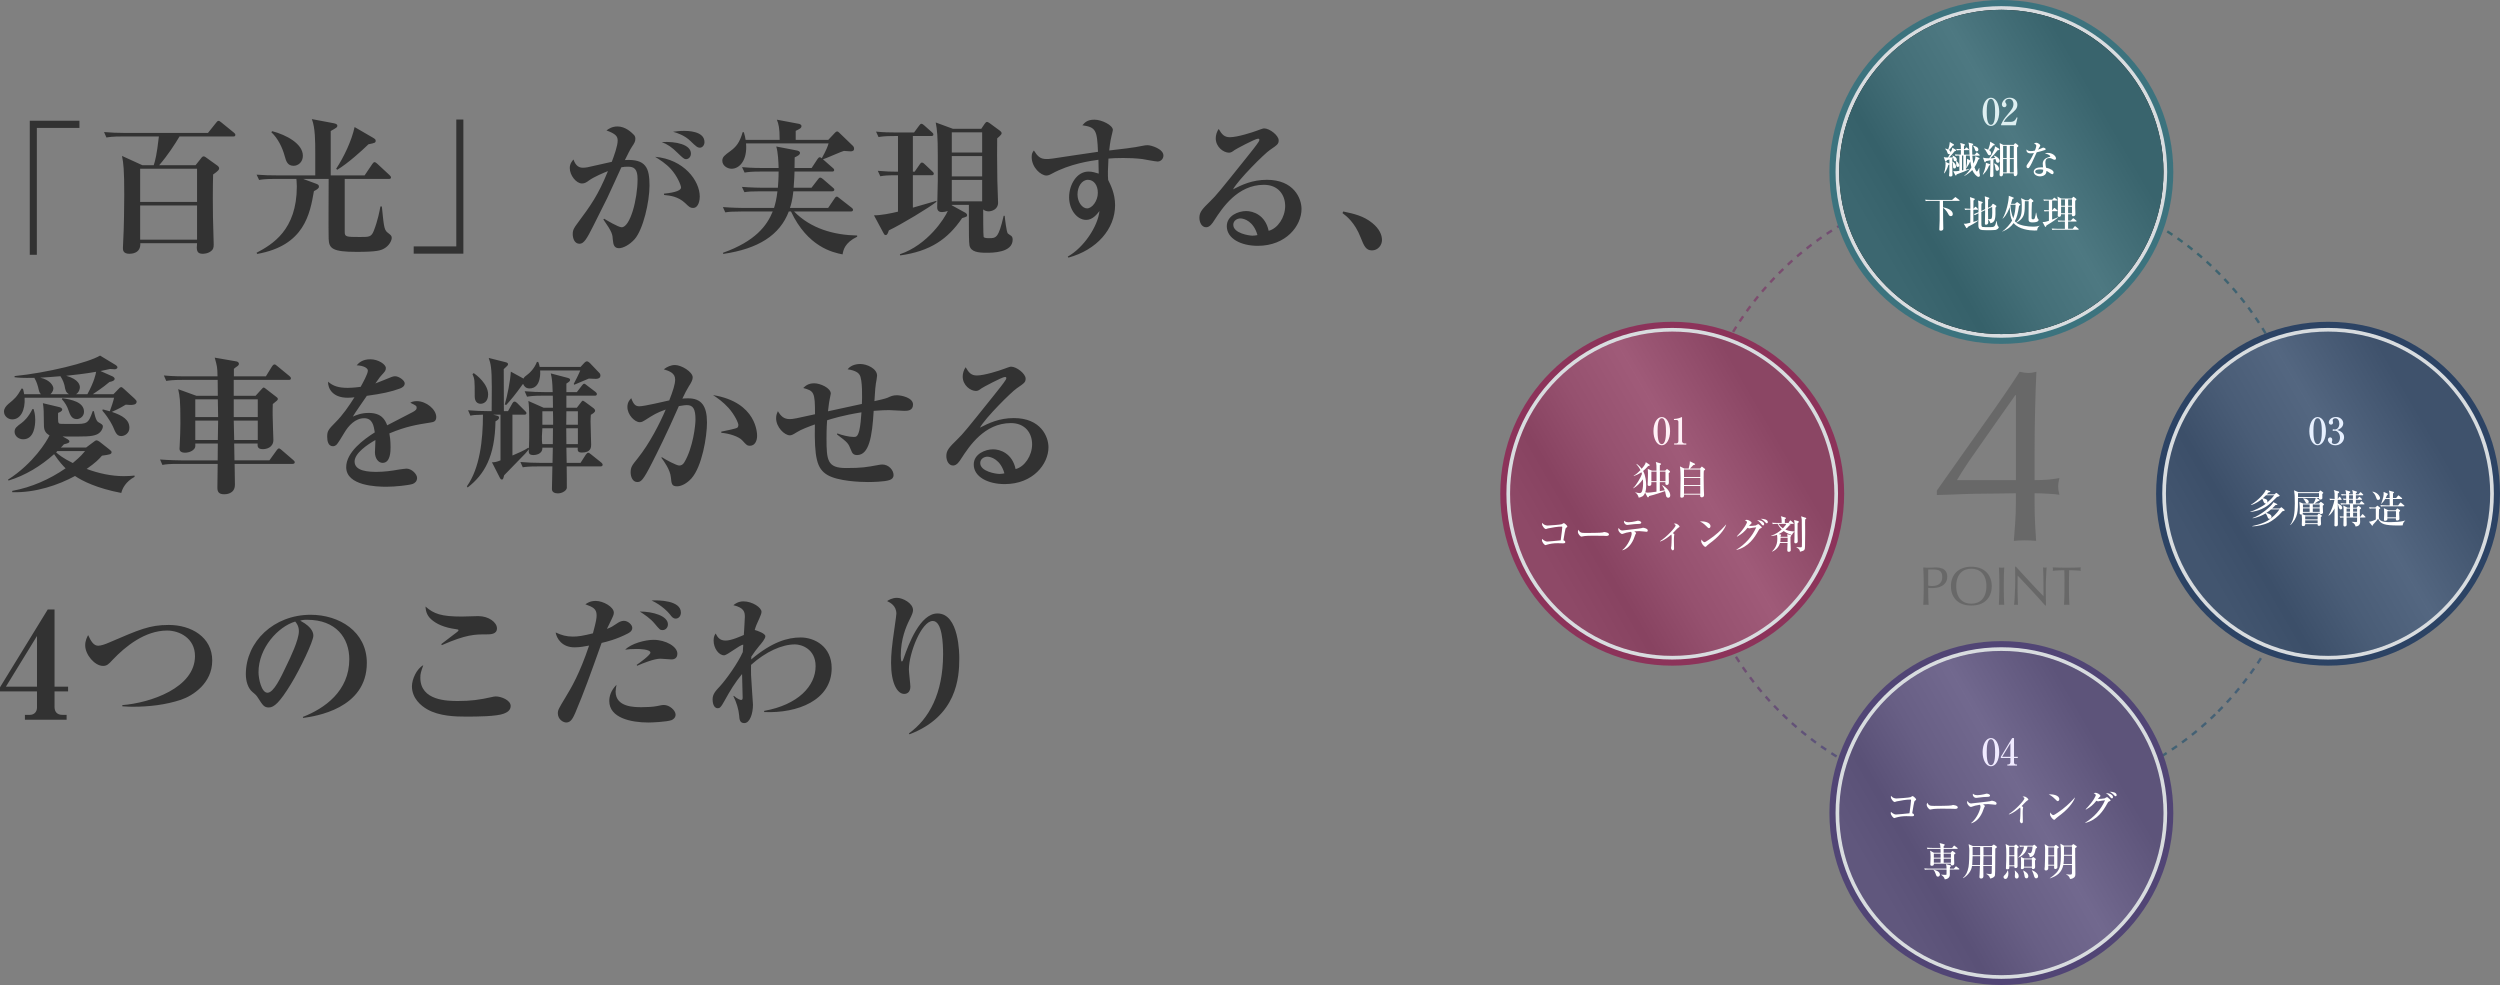
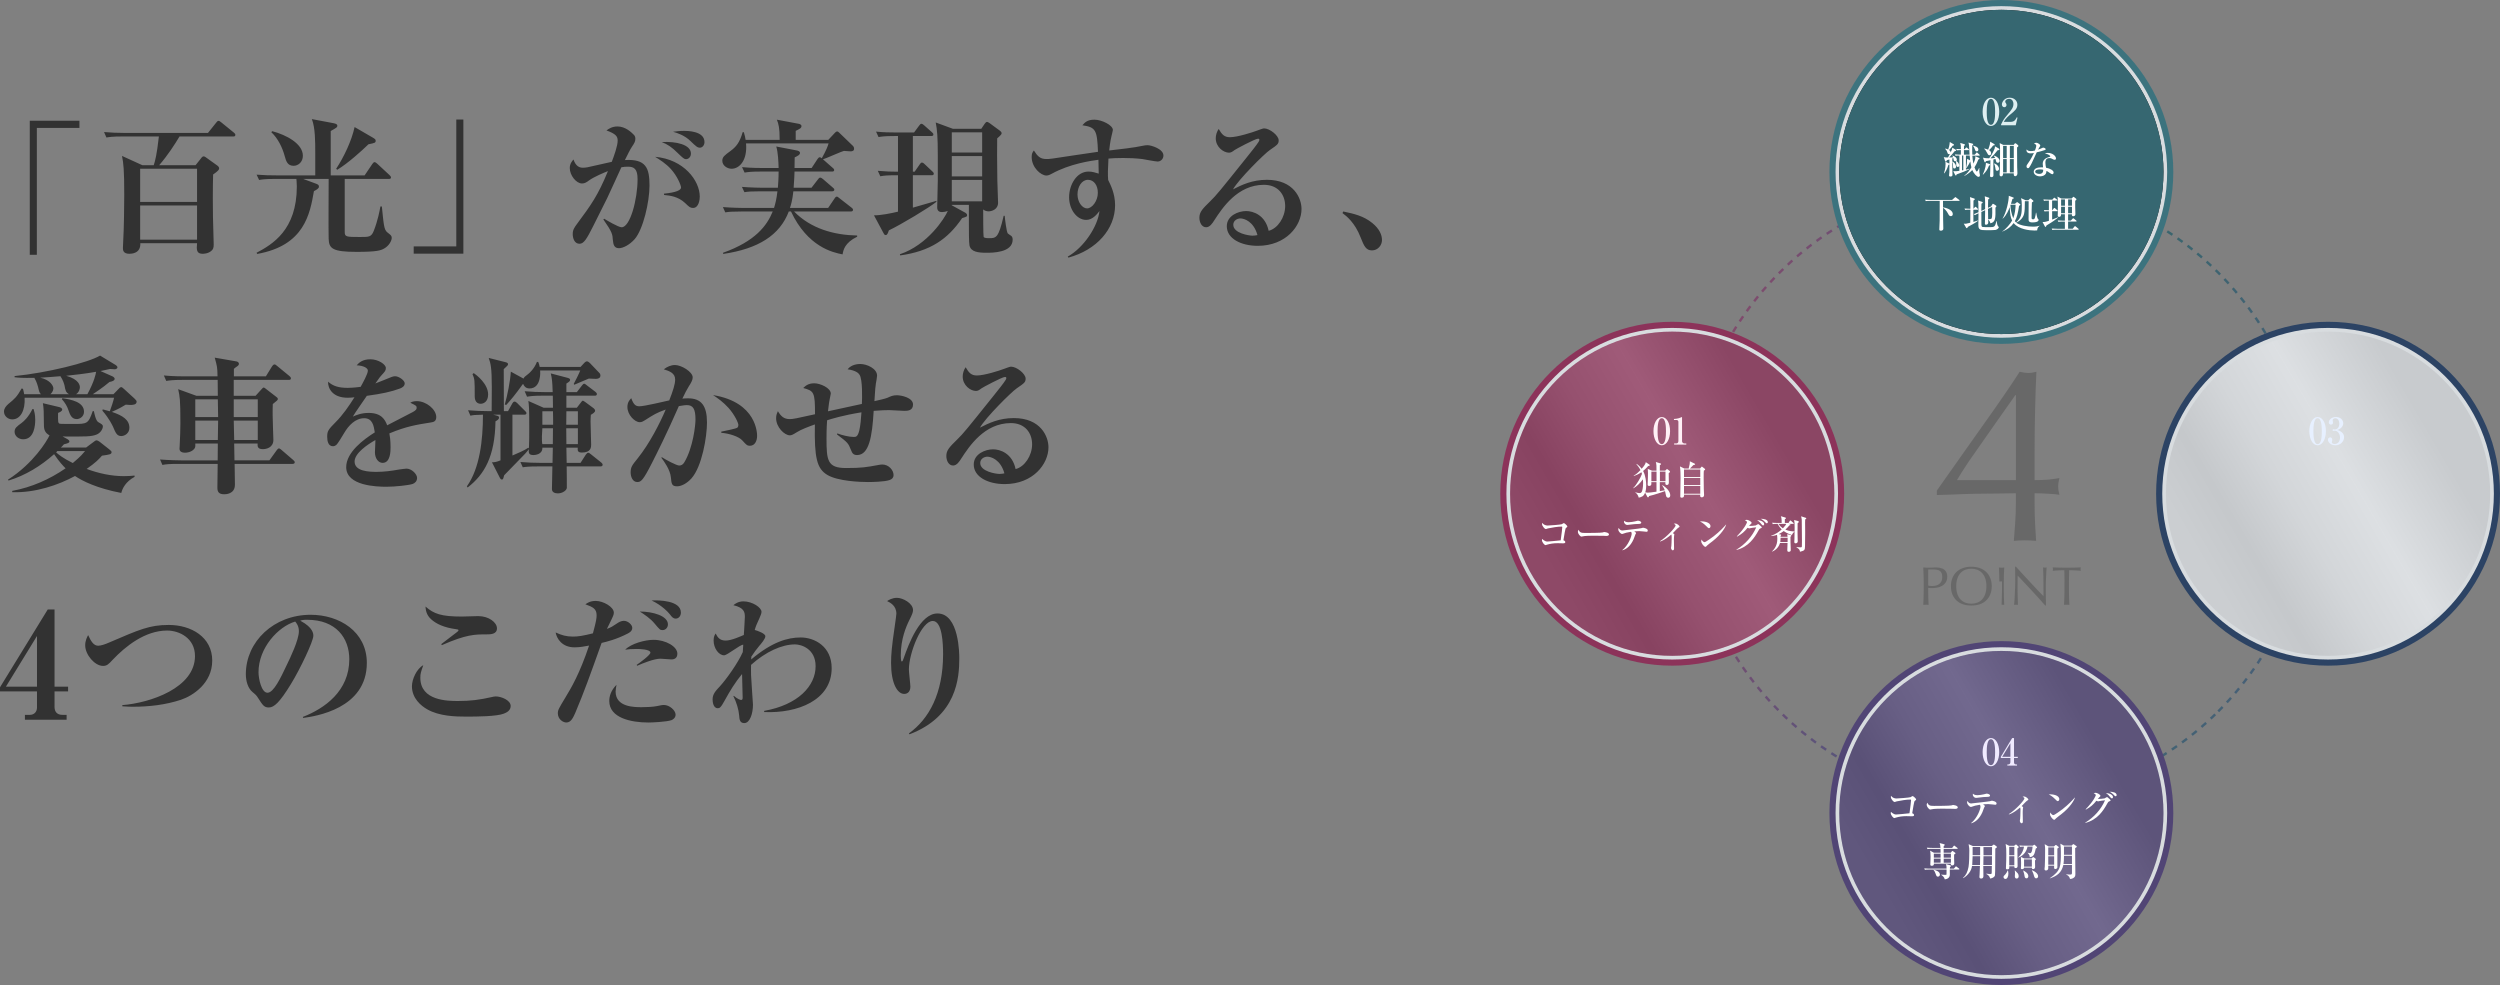
<svg xmlns="http://www.w3.org/2000/svg" id="Layer_1" data-name="Layer 1" width="1017.77" height="401" viewBox="0 0 1017.77 401">
  <rect x="0" y="0" width="1017.77" height="401" fill="#808080" stroke="none" />
  <defs>
    <style>
      .cls-1 {
        fill: #323232;
      }

      .cls-2 {
        fill: #e7f0ff;
      }

      .cls-3 {
        stroke: #3c737e;
      }

      .cls-3, .cls-4, .cls-5, .cls-6 {
        fill: #d8dcdf;
        stroke-width: 2.5px;
      }

      .cls-4 {
        stroke: #8c335a;
      }

      .cls-7 {
        fill: none;
        stroke: url(#linear-gradient);
        stroke-dasharray: 2.53 2.53;
        stroke-miterlimit: 4;
        stroke-width: 1px;
      }

      .cls-8 {
        fill: #fff0f6;
      }

      .cls-9 {
        fill: #deeff1;
      }

      .cls-5 {
        stroke: #514575;
      }

      .cls-10 {
        fill: rgba(44, 67, 100, .9);
      }

      .cls-11 {
        fill: rgba(60, 115, 126, .9);
      }

      .cls-12 {
        fill: #fff;
      }

      .cls-13 {
        fill: #f0eaff;
      }

      .cls-14 {
        fill: rgba(140, 51, 90, .9);
      }

      .cls-15 {
        fill: rgba(81, 69, 117, .9);
      }

      .cls-16 {
        fill: url(#linear-gradient-2);
      }

      .cls-16, .cls-17, .cls-18, .cls-19 {
        fill-opacity: .12;
      }

      .cls-17 {
        fill: url(#linear-gradient-3);
      }

      .cls-18 {
        fill: url(#linear-gradient-4);
      }

      .cls-19 {
        fill: url(#linear-gradient-5);
      }

      .cls-6 {
        stroke: #2c4364;
      }

      .cls-20 {
        fill: #686868;
      }
    </style>
    <linearGradient id="linear-gradient" x1="-7.05" y1="905.2" x2="-164.03" y2="651.62" gradientTransform="translate(323.09 -410.77) rotate(-45)" gradientUnits="userSpaceOnUse">
      <stop offset="0" stop-color="#4c5e7a" />
      <stop offset=".35" stop-color="#3a656e" />
      <stop offset=".65" stop-color="#5c537a" />
      <stop offset="1" stop-color="#8e4867" />
    </linearGradient>
    <linearGradient id="linear-gradient-2" x1="765.46" y1="303.31" x2="864.07" y2="360.69" gradientTransform="translate(0 402) scale(1 -1)" gradientUnits="userSpaceOnUse">
      <stop offset="0" stop-color="#696969" />
      <stop offset=".16" stop-color="#393939" />
      <stop offset=".37" stop-color="#adadad" />
      <stop offset=".6" stop-color="#fff" />
      <stop offset=".93" stop-color="#515151" />
    </linearGradient>
    <linearGradient id="linear-gradient-3" x1="765.46" y1="42.31" x2="864.07" y2="99.69" gradientTransform="translate(0 402) scale(1 -1)" gradientUnits="userSpaceOnUse">
      <stop offset="0" stop-color="#696969" />
      <stop offset=".16" stop-color="#393939" />
      <stop offset=".37" stop-color="#adadad" />
      <stop offset=".6" stop-color="#fff" />
      <stop offset=".93" stop-color="#515151" />
    </linearGradient>
    <linearGradient id="linear-gradient-4" x1="898.46" y1="172.31" x2="997.07" y2="229.69" gradientTransform="translate(0 402) scale(1 -1)" gradientUnits="userSpaceOnUse">
      <stop offset="0" stop-color="#696969" />
      <stop offset=".16" stop-color="#393939" />
      <stop offset=".37" stop-color="#adadad" />
      <stop offset=".6" stop-color="#fff" />
      <stop offset=".93" stop-color="#515151" />
    </linearGradient>
    <linearGradient id="linear-gradient-5" x1="631.46" y1="172.31" x2="730.07" y2="229.69" gradientTransform="translate(0 402) scale(1 -1)" gradientUnits="userSpaceOnUse">
      <stop offset="0" stop-color="#696969" />
      <stop offset=".16" stop-color="#393939" />
      <stop offset=".37" stop-color="#adadad" />
      <stop offset=".6" stop-color="#fff" />
      <stop offset=".93" stop-color="#515151" />
    </linearGradient>
  </defs>
  <path class="cls-1" d="M32.34,52.08H15v51.66h-2.88v-54.6h20.22v2.94ZM95.82,54.9c0,.66-.54.66-.9.66h-21.84c-1.86,3.12-4.74,7.62-8.28,11.7h14.82l2.52-3.18c.18-.24.48-.42.72-.42.42,0,.72.24.9.36l4.68,3.36c.42.3.78.72.78,1.14,0,.54-.3,1.02-2.46,2.52-.06,2.46-.12,5.1-.12,9.66,0,4.26.06,10.32.3,16.56.06,1.38.06,2.22.06,2.34,0,1.26-.24,1.98-1.02,2.58-1.32,1.14-3.24,1.14-3.48,1.14-2.52,0-2.52-1.62-2.28-4.32h-23.1c.24,4.2-3.6,4.32-4.44,4.32-2.64,0-2.64-1.62-2.64-2.4,0-.24.12-2.4.12-2.76.3-5.04.42-14.4.42-18.78,0-10.5-.3-12.66-.9-15.9l8.28,3.78h4.62c.6-1.8,1.26-4.26,2.1-11.7h-14.88c-4.14,0-5.34.24-6.48.42l-.96-2.22c2.82.24,5.7.36,8.52.36h33.78l3.36-4.2c.3-.36.54-.72.96-.72.3,0,.6.24,1.08.6l5.16,4.2c.24.18.6.54.6.9ZM80.22,82.2v-13.5h-23.16v13.5h23.16ZM80.22,97.56v-13.92h-23.16v13.92h23.16ZM152.94,57.24c0,.9-.3.96-2.94,1.5-2.64,2.58-8.4,7.8-12.72,10.38l-.42-.42c3.24-4.92,6.3-11.46,7.5-16.98l7.44,4.32c.84.48,1.14.78,1.14,1.2ZM123.3,63.42c0,2.52-1.86,4.08-3.78,4.08-2.52,0-3.06-1.98-3.6-3.9-.96-3.6-2.82-7.32-5.46-9.78l.36-.42c5.64,1.5,12.48,5.04,12.48,10.02ZM159.48,96.84c0,1.08-1.02,3.18-3.06,4.32-1.38.78-2.88,1.38-11.22,1.38-9.9,0-11.28-1.38-11.4-5.34-.12-3.48,0-20.46,0-24.36h-10.38l5.34,1.98c.78.3,1.08.54,1.08,1.2,0,.72-1.02,1.26-2.04,1.8-1.62,9.24-3.84,22.14-23.1,25.56l-.24-.48c6.42-3.42,16.38-9.24,16.38-27,0-1.8-.18-2.7-.18-3.06h-8.7c-4.2,0-5.34.24-6.48.42l-1.02-2.16c2.88.24,5.7.3,8.58.3h15.3v-9.24c0-4.62,0-10.14-1.38-13.68l8.88,1.68c1.14.24,1.5.54,1.5,1.02,0,.66-.3.78-2.7,2.16v18.06h13.8l3.12-4.62c.18-.24.54-.78.9-.78s.9.42,1.14.66l4.98,4.62c.24.24.6.6.6.96,0,.6-.6.6-.96.6h-17.88v21.48c0,2.1.48,2.16,6.18,2.16,3.84,0,4.68,0,5.7-2.64,1.56-3.96,2.4-8.28,2.64-9.78h.6c.12,1.02.6,6.24.84,7.38.3,1.8.66,2.64,1.56,3.3,1.26.96,1.62,1.26,1.62,2.1ZM188.64,103.26h-20.22v-2.94h17.34v-51.66h2.88v54.6ZM286.8,57.84c0,1.2-.78,2.28-1.86,2.28-.96,0-1.5-.42-3.84-2.7-2.34-2.28-5.22-3.24-7.08-3.78,1.38-.18,2.64-.36,4.44-.36,1.26,0,8.34,0,8.34,4.56ZM281.28,62.52c0,1.32-.9,2.28-2.04,2.28-.66,0-1.2-.42-3.48-2.64-2.16-2.16-4.08-3.48-6.36-4.32,5.82-.36,11.88,1.02,11.88,4.68ZM284.88,80.04c0,1.02-.3,4.62-2.76,4.62-1.14,0-1.62-.48-3.18-1.98-2.88-2.7-6.12-3.06-8.58-3.3l-.06-.54c5.1-.48,6.96-1.5,6.96-2.46s-1.56-4.74-4.14-7.56c-1.98-2.22-4.68-3.9-6.42-4.98,11.7,1.02,18.18,9.72,18.18,16.2ZM264.42,75.54c0,6.66-2.58,17.88-6.06,21.84-2.04,2.28-4.68,3.66-6.36,3.66-1.86,0-2.34-1.26-2.52-3.48-.12-2.04-.18-3-3.84-8.22l.3-.3c1.02.6,5.76,3.48,7.14,3.48,3.42,0,6.48-11.22,6.48-19.62,0-4.14-1.44-5.04-3.9-5.04-.84,0-1.92.06-2.7.24-.6,1.2-4.8,10.62-5.76,12.54-.84,1.62-4.98,9.96-5.76,11.52-2.52,4.98-3.72,7.08-5.52,7.08-2.04,0-2.76-2.22-2.76-3.96s.66-2.64,1.8-4.2c5.64-7.62,8.46-11.46,12.54-21.42-1.44.54-5.7,2.34-7.68,3.78-.96.72-1.74,1.26-2.88,1.26-2.34,0-4.98-3.3-4.98-6.3,0-1.74.96-2.82,1.5-3.48.96,2.82,2.46,3.36,3.84,3.36.54,0,1.32-.06,1.86-.18,2.1-.48,7.86-1.8,9.9-2.22.9-2.34,2.4-6.48,2.4-8.64,0-1.8-.84-2.76-4.56-4.14.9-.66,2.28-1.62,4.5-1.62,3.18,0,5.7,2.4,6.72,3.48.36.42.54.9.54,1.5,0,1.08-.3,1.68-1.44,3.36-.72,1.08-1.74,3.18-2.82,5.34,8.64-.54,10.02,3.3,10.02,10.38ZM348.96,96.36c-5.16,2.52-5.64,5.52-5.94,7.2-4.02-.78-14.22-3.06-21-17.46h-.9c-3.66,9.66-12.42,15.18-26.7,17.28l-.06-.48c13.14-4.68,17.88-11.04,20.22-16.8h-12.78c-3.72,0-5.04.12-6.54.36l-.96-2.16c3.66.3,7.86.36,8.58.36h12.24c.48-1.56,1.02-3.54,1.38-6.78h-6.96c-3.66,0-4.98.12-6.48.36l-1.02-2.16c3.66.3,7.92.36,8.58.36h6.06c.12-1.68.3-3.72.3-6.6h-7.38c-3.72,0-4.98.18-6.48.42l-1.02-2.22c3.66.36,7.92.36,8.58.36h6.3c-.06-2.46-.24-6.48-.96-8.76l8.4,1.62c.42.12,1.26.3,1.26.96,0,.78-.6,1.08-2.16,1.86,0,1.32,0,2.4-.06,4.32h6.96l2.4-3.66c.3-.48.6-.72.9-.72s.48.12.84.42c1.92-3.48,2.4-4.86,2.76-6.06h-33.6c.6,7.02-2.76,10.32-5.88,10.32-1.8,0-3.78-1.32-3.78-3.24,0-1.56.9-2.22,3.36-4.02,2.28-1.68,3.72-3.42,4.92-7.62h.48c.42,1.5.6,2.1.72,3.12h13.86c0-4.98-.42-6.42-1.14-8.22l8.58,1.62c.48.06,1.44.24,1.44,1.02s-.66,1.08-2.34,1.92v3.66h13.26l2.76-2.94c.24-.24.54-.48.84-.48s.54.18.84.48l5.16,4.98c.54.48.9.84.9,1.56,0,.84-.66,1.08-1.44,1.08-.48,0-2.4-.18-2.7-.18-.48,0-7.14,3-8.52,3.42l3.9,3.42c.42.36.66.54.66.96,0,.54-.54.6-.9.6h-15.24c-.06,1.08-.06,2.94-.36,6.6h7.26l2.64-3.42c.3-.42.54-.72.96-.72.24,0,.66.24,1.08.6l3.96,3.42c.48.42.66.54.66.9,0,.54-.48.66-.9.66h-15.78c-.36,3.6-1.02,5.7-1.38,6.78h15.54l2.64-3.9c.18-.3.48-.72.9-.72.3,0,.54.24,1.08.66l4.92,3.84c.36.24.6.54.6.9,0,.54-.54.66-.9.66h-23.1c6.78,6.96,16.2,9.6,25.68,9.78v.48ZM412.26,97.56c0,5.34-8.28,5.34-10.62,5.34-3.3,0-6.42-.3-6.96-3-.24-1.02-.24-6.18-.24-9.3v-7.2h-6.96v.18l5.58,3.06c.3.18.66.54.66.96,0,.6-.18.6-2.04,1.2-5.82,8.58-13.02,13.5-25.2,15.18l-.12-.48c11.28-3.78,18.24-14.64,19.5-17.64-.9.36-1.86.48-2.4.48-1.92,0-1.92-1.5-1.92-1.98,0-1.68.24-9.06.24-10.62v-10.68c0-7.08-.24-10.14-.84-13.2l7.02,2.58h11.52l1.38-2.04c.24-.3.6-.78.9-.78s.72.24,1.08.48l4.32,3.18c.36.3.6.6.6.9,0,.36,0,.6-1.8,2.16-.06,5.94-.06,6.48.06,16.98,0,1.44.3,7.92.3,9.24,0,2.7-2.58,3.48-3.84,3.48-.72,0-1.56-.18-2.22-.78,0,.9,0,10.68.18,11.16.24.54,1.56.54,2.16.54,2.94,0,3.9,0,6-9.12h.42c.12,1.38.72,6.48,1.26,7.2.12.18,1.26.84,1.44,1.02.42.36.54.96.54,1.5ZM399.84,71.82v-8.28h-12.36v8.28h12.36ZM399.84,62.1v-8.22h-12.36v8.22h12.36ZM399.84,81.96v-8.7h-12.36v8.7h12.36ZM381.24,82.14c-2.58,2.16-14.52,9.36-19.38,11.64-.42,1.32-.72,1.92-1.26,1.92-.48,0-.66-.3-.84-.66l-3.96-7.38c2.58.06,7.14-.84,9.78-1.5v-14.82c-4.38,0-5.52.12-7.2.42l-1.02-2.22c3.36.3,5.64.36,8.22.36v-14.52h-1.44c-4.2,0-5.34.24-6.48.42l-1.02-2.22c2.88.3,5.7.36,8.58.36h6.9l2.04-2.76c.36-.54.66-.78.96-.78.36,0,.78.3,1.08.6l3.18,2.82c.36.3.6.54.6.96,0,.6-.6.6-.96.6h-7.38v14.52h.72l2.04-2.94c.3-.42.54-.78.9-.78.42,0,.78.3,1.08.6l3.18,3c.24.24.6.54.6.9,0,.66-.6.66-.9.66h-7.62v13.2c1.38-.42,8.04-2.34,9.54-2.76l.06.36ZM473.64,63.3c0,1.56-1.26,2.46-2.34,2.46-1.02,0-5.4-.9-6.3-1.02-2.64-.3-5.16-.42-7.74-.42-2.94,0-4.74.12-6,.24-.24,4.14-.3,6.66-.12,8.7.9,1.86,2.82,5.46,2.82,10.26,0,9.72-7.5,18.24-19.02,21.36l-.24-.42c6.6-3.72,12.24-12.36,12.9-18.54-1.08,1.38-2.82,3.6-5.4,3.6-3.78,0-6.96-4.2-6.96-9.24s3.06-10.44,7.92-10.44c1.56,0,2.94.48,4.14.84,0-.3-.06-3.78-.12-5.64-3.12.42-11.64,1.62-19.02,5.7-.6.36-1.44.72-2.16.72-2.22,0-6-3.24-6-7.56,0-1.44.36-1.92.9-2.64,1.5,2.34,2.52,3.48,5.1,3.48,1.32,0,1.56,0,12-1.62,1.2-.18,7.56-1.08,9-1.32-.36-8.76-.84-10.02-6.36-10.8,1.02-1.14,1.98-2.28,4.92-2.28s7.5,2.22,7.5,4.2c0,.3-.42,1.8-.54,2.4-.54,2.16-.84,4.8-.96,5.94,3.72-.42,10.62-1.2,13.68-1.92.48-.12,1.32-.24,1.92-.24,1.44,0,6.48,1.5,6.48,4.2ZM446.94,78.48c0-3.06-1.62-5.28-4.02-5.28-2.52,0-4.26,2.82-4.26,5.94s1.92,5.7,3.9,5.7,4.38-2.94,4.38-6.36ZM529.86,85.08c0,6.84-6.3,15-17.82,15-6.72,0-12.6-2.88-12.6-7.98,0-4.32,4.74-6.18,7.86-6.18,2.82,0,7.8,1.56,9.18,8.04,3.66-.9,6.72-5.46,6.72-10.08s-2.88-8.64-8.64-8.64c-10.8,0-16.98,9.48-20.22,14.46-.72,1.14-1.8,2.82-3.3,2.82-1.86,0-2.76-2.04-2.76-3.9,0-2.34,1.32-3.66,4.44-6.72,2.58-2.52,3.96-4.26,14.58-17.52,1.98-2.46,4.38-5.46,5.1-6.66.18-.24.3-.6.3-.78,0-.24-.12-.48-.54-.48-1.14,0-9.18,4.32-9.54,4.62-.96.72-1.5,1.08-2.28,1.08-2.22,0-5.4-2.28-5.4-5.88,0-1.32.48-2.76,1.2-3.78,1.26,2.16,2.22,3.36,4.56,3.36,3.06,0,9.18-1.98,10.92-2.64.54-.18,2.52-.96,2.94-.96,2.4,0,6,2.94,6,4.86,0,1.5-.54,1.86-3.6,3.96-2.22,1.5-12.78,12-15,16.02,3.6-1.86,7.86-3.9,13.8-3.9,10.98,0,14.1,7.56,14.1,11.88ZM511.92,95.7c-1.56-5.64-5.46-6.78-6.96-6.78-1.14,0-2.88.78-2.88,2.58,0,3.48,6.48,4.44,7.8,4.44,1.02,0,1.44-.12,2.04-.24ZM562.62,97.74c0,2.04-1.62,4.2-4.08,4.2s-3.24-1.8-4.62-5.28c-2.34-6.06-5.76-8.7-7.38-9.9l.3-.66c4.32.9,8.28,1.8,11.82,4.68,2.94,2.4,3.96,4.86,3.96,6.96ZM55.62,163.54c0,1.32-1.8,1.32-2.64,1.32-.42,0-.84-.06-1.8-.12-1.08.66-2.28,1.44-5.64,2.94,4.44,1.5,7.14,3.24,7.14,6.48,0,2.28-1.98,3.36-3.3,3.36-1.74,0-2.28-1.2-3.36-3.78-.24-.48-1.38-3.12-4.32-6.54l.12-.54c.96.24,1.26.3,2.88.78.54-1.38,1.5-4.26,1.74-5.52H10.02c.3,5.04-1.62,8.82-5.04,8.82-1.68,0-3.36-1.32-3.36-3.18,0-1.26.84-2.28,1.8-3.12,2.52-2.04,3.42-2.82,5.4-6.3l.54.18c.18.66.3,1.08.48,2.16h6.84c-.6-.48-.72-.96-1.2-3-.06-.18-.48-1.98-1.5-3.66-4.98.12-6.48-.06-8.04-.24v-.48c12.96-1.26,30.06-5.46,34.8-8.34l6.24,3.78c.42.24.84.66.84,1.02,0,.48-.66.78-1.08.78-.3,0-1.68-.12-1.98-.12-1.2.3-1.74.42-3.84.84l4.86,2.16c.54.24.9.66.9,1.02,0,.78-1.32,1.14-2.1,1.26-2.64,2.28-6.36,4.68-6.78,4.98h8.4l1.92-1.98c.36-.42.84-.9,1.2-.9s.78.42,1.26.84l4.2,3.84c.6.6.84.9.84,1.26ZM39.12,151.36c-4.32.78-9.24,1.32-12.18,1.62,5.34,1.5,5.58,4.02,5.58,4.68,0,.42-.24,2.04-1.56,2.82h4.62c2.82-5.22,3.42-8.22,3.54-9.12ZM28.08,160.48c-1.32-.78-1.44-1.56-1.8-3.48-.12-.54-.6-2.28-1.68-3.84-1.68.18-6.3.48-8.22.6,4.08.9,5.34,3.36,5.34,4.32,0,.36-.06,1.38-1.2,2.4h7.56ZM54.78,194.14c-3.6,1.92-4.98,4.74-5.4,6.54-9.9-1.86-15.96-4.92-18.84-6.9-6.72,3.66-16.14,6.9-25.56,6.6v-.54c7.86-1.44,15.18-4.68,21.72-9.18-.9-.9-2.4-2.4-4.68-5.76-5.4,4.8-11.64,8.64-18.54,10.74l-.24-.36c10.26-6.54,15.84-15.66,16.92-18.06-1.74-.9-2.28-2.22-2.28-4.08-.06-6-.06-6.66-.42-9l6.54,1.56c.6.12,1.32.48,1.32,1.02,0,.72-1.08,1.14-1.68,1.38-.06,3.9-.06,4.26.9,4.44.48.06,4.5.06,5.22.06,5.7,0,6.18,0,7.98-5.22h.48c.12.54.72,3.84,1.74,4.44,1.56.9,1.92,1.14,1.92,1.74,0,1.14-1.02,2.76-2.58,3.36-2.16.84-4.26.84-13.8.78l1.98,1.08c.36.18.78.6.78.9,0,.66-.66.78-2.22,1.2-.78.84-.9,1.02-1.26,1.32h10.26l3.06-2.28c.36-.3.84-.66,1.26-.66.24,0,.84.3,1.14.54l3.96,3.12c.78.6.96.84.96,1.14,0,.9-.84,1.02-3.9,1.44-1.08,1.26-2.46,2.76-6.24,5.4,4.86,1.8,9.96,2.94,15.18,2.94,1.92,0,3.24-.12,4.32-.24v.54ZM34.62,183.64h-11.28c-.12.18-.18.24-.48.54.96.84,2.82,2.4,6.78,4.32.84-.72,3.18-2.58,4.98-4.86ZM34.2,167.62c0,1.98-1.74,3-2.94,3-2.16,0-2.76-1.86-3.36-3.54-.54-1.68-1.5-3.24-2.7-4.56l.18-.42c3.48.54,8.82,1.5,8.82,5.52ZM14.34,170.92c0,1.98-.3,7.92-4.92,7.92-1.74,0-3.48-1.26-3.48-3.06,0-1.5.84-2.1,2.94-3.66.78-.6,2.64-2.16,4.32-5.58h.48c.24.9.66,2.1.66,4.38ZM120,188.2c0,.54-.54.66-.96.66h-23.52c0,1.02.12,7.98.12,8.46,0,3.9-3.84,3.9-4.32,3.9-2.1,0-2.82-.84-2.82-2.64,0-2.52.06-7.08.12-9.72h-16.02c-3.66,0-4.98.12-6.48.42l-.96-2.22c3.66.3,7.86.36,8.52.36h14.94l.06-6.84h-9.18c.06,1.2.06,1.5-.42,2.16-1.2,1.44-3.24,1.56-3.66,1.56-1.8,0-2.34-.72-2.34-1.68,0-.24.06-.54.06-.84.18-2.82.3-7.98.3-9.48,0-9.78-.24-10.8-.9-13.86l7.44,2.7h8.7l-.06-6.48h-14.46c-3.66,0-4.98.18-6.48.42l-.96-2.22c3.6.36,7.86.36,8.52.36h13.32c-.06-3.72-.18-4.14-1.14-7.62l8.64,1.5c.48.06,1.2.3,1.2,1.02,0,.48-.36.78-.54.9-.96.66-1.08.78-1.5,1.14v3.06h13.02l2.52-4.08c.06-.12.54-.78.96-.78.3,0,.54.12,1.08.6l5.04,4.14c.3.24.6.54.6.96,0,.54-.48.6-.9.6h-22.38v6.48h8.88l2.46-2.7c.24-.3.6-.66.84-.66s.54.24.78.42l4.5,3.48c.3.24.48.36.48.78s-.24.6-2.04,2.04c-.06,1.2-.06,2.46-.06,4.44,0,1.56.3,9.96.3,10.14,0,3.12-2.82,3.78-4.26,3.78-2.22,0-2.22-1.14-2.16-2.28h-9.54l.12,6.84h14.22l2.94-4.08c.36-.48.6-.78.96-.78s.84.48,1.08.66l4.74,4.08c.3.3.6.54.6.9ZM104.94,169.78v-7.2h-9.78v7.2h9.78ZM88.8,171.22h-9.3v7.92h9.18l.12-7.92ZM104.94,179.14v-7.92h-9.78l.18,7.92h9.6ZM88.8,169.78l-.12-7.2h-9.18v7.2h9.3ZM177.6,169.78c0,1.74-1.02,2.04-2.28,2.22-5.7.9-9.9,1.56-16.8,4.44.18,1.02.48,2.76.48,5.58,0,1.56,0,6.42-3.24,6.42-1.74,0-3.12-1.86-3.12-4.26,0-.72.18-3.84.18-4.44v-.6c-3.24,1.86-8.46,5.34-8.46,8.76,0,3.96,5.76,4.2,8.94,4.2s6.12-.42,9.18-.96c.78-.12,2.64-.36,3-.36,2.16,0,4.32,2.28,4.32,3.78,0,1.38-.96,2.16-1.8,2.46-1.62.54-7.14,1.14-10.68,1.14-3.78,0-16.38-.3-16.38-7.98,0-6.06,7.08-11.28,11.64-14.16-.42-2.76-.96-5.76-4.32-5.76-3.6,0-6.36,3-8.1,5.94-.72,1.2-2.58,4.38-3.3,4.98-.36.3-.84.48-1.32.48-1.92,0-2.34-2.1-2.34-3.84,0-2.22.36-2.88,3.36-5.88,3.06-3.06,5.46-6.6,7.74-10.2-1.08.12-1.74.18-2.76.18-6.36,0-8.1-4.02-7.98-6.54,2.04,1.8,4.26,2.52,8.04,2.52.72,0,2.52-.06,5.22-.42.9-1.62,2.94-5.28,2.94-6.6,0-1.02-1.68-2.04-4.56-2.16.9-1.02,2.34-2.46,5.58-2.46s6.3,2.1,6.3,3.54c0,1.02-.3,1.38-1.74,2.94-.48.48-.72.78-2.52,3.36,1.08-.36,5.64-2.28,6.6-2.64.54-.18.96-.3,1.38-.3,1.62,0,3.96,1.74,3.96,2.88s-.96,1.74-1.86,2.1c-3.72,1.38-7.44,2.16-13.56,3-.9,1.38-5.04,7.2-5.7,8.46,1.38-.6,3.36-1.5,6.48-1.5,5.22,0,6.66,2.82,7.5,5.04,1.62-.84,10.08-5.22,10.44-5.4,1.44-.78,1.56-1.26,1.56-1.74,0-.78-.24-.9-2.58-2.04.48-.3,1.2-.66,2.64-.66,3.84,0,7.92,3.36,7.92,6.48ZM245.34,189.22c0,.6-.6.66-.9.66h-13.74c0,1.08.12,8.34.06,8.76-.12,1.08-1.86,2.22-3.66,2.22-1.26,0-2.4-.48-2.4-1.74s.18-7.62.18-9.24h-5.58c-4.14,0-5.34.18-6.48.36l-.96-2.16c2.82.24,5.64.36,8.52.36h4.56l.12-6.18h-4.26c.12,2.76-3,3-3.6,3-2.04,0-1.98-.96-1.92-2.4-.54.84-1.32,1.62-1.56,1.92-1.2,1.26-7.14,7.32-8.46,8.7-.42,1.56-.48,1.74-.96,1.74-.42,0-.66-.42-.78-.66l-3.24-6.36c.96,0,1.68-.06,3.48-.78v-18.6h-2.94l1.32.36c.66.18,1.02.3,1.02.84,0,.66-.66,1.08-1.44,1.5-.24,14.34-4.5,21.66-11.34,26.94l-.3-.48c5.22-7.32,6.54-18.72,6.54-29.16-3.48.06-4.08.18-5.1.42l-.96-2.22c2.82.24,5.7.36,8.52.36h1.08c0-1.38.06-8.22.06-9.72,0-8.16-.48-9.66-1.26-11.94l6.9,1.74c.72.18.96.42.96.78,0,.48-.18.6-1.74,2.04,0,2.46.06,14.4.06,17.1h1.68l1.74-3.12c.12-.24.48-.78.9-.78s.84.36,1.14.66l3.12,3.12c.36.36.6.6.6.9,0,.66-.6.66-.9.66h-4.8v16.62c2.16-.9,4.92-2.1,6.48-3.18l.24.3c.12-2.52.12-5.7.12-8.04,0-8.82-.12-9.54-.36-11.28l6.24,2.76h3.78c0-1.2-.06-4.2-.06-4.92h-4.02c-4.14,0-5.28.24-6.48.42l-.96-2.22c2.82.24,5.7.36,8.52.36h2.88c-.12-4.38-.3-5.64-.78-7.62l6.84,1.8c.6.18,1.02.36,1.02.78,0,.54-.12.66-1.5,1.56v3.48h4.26l2.04-2.64c.42-.6.66-.78.96-.78.24,0,.66.3,1.08.66l3.48,2.64c.3.24.6.54.6.9,0,.66-.54.66-.9.66h-11.52v4.92h4.26l1.62-2.1c.3-.36.54-.78.84-.78.18,0,.9.54,1.02.6l3.24,2.4c.36.24.72.72.72,1.08,0,.66-.96,1.2-1.74,1.68-.06,1.02-.12,1.62-.12,2.7,0,1.32.24,7.92.24,9.42,0,1.02,0,3.24-3.78,3.24-1.8,0-1.74-.9-1.68-1.98h-4.62l.12,6.18h5.64l2.16-3.36c.18-.24.6-.78.96-.78.3,0,.78.36,1.14.66l4.2,3.36c.24.24.54.48.54.9ZM235.26,172.9v-5.46h-4.68l-.06,5.46h4.74ZM225.18,172.9c0-.96,0-4.74-.06-5.46h-4.32v5.46h4.38ZM235.26,180.82v-6.48h-4.74c0,.84.06,4.32.06,6.48h4.68ZM225.12,174.34h-4.32c-.12,1.5-.36,4.92,0,6.48h4.26c0-2.16.06-5.7.06-6.48ZM244.44,152.86c0,1.08-.96,1.38-1.86,1.38-.3,0-2.46-.12-2.88-.12-1.38.6-4.86,2.1-5.94,2.52l-.18-.36c.48-.9,1.08-2.16,1.38-2.7.72-1.38,1.02-2.22,1.26-2.76h-16.32c.06.54.48,7.32-4.32,7.32-1.74,0-2.34-1.2-2.58-1.8l-.18.06c-3.06,4.32-5.04,6.6-6.72,8.46l-.6-.18c1.02-3.48,2.28-9.78,2.46-13.38l5.16,2.82c.36-.66.48-.78,1.98-1.92.48-.36,2.46-2.16,3.48-4.86h.54c.3.78.42,1.2.6,2.04h16.62l1.56-1.68c.18-.18.6-.6,1.08-.6.36,0,.96.48,1.14.66l3.9,4.08c.3.3.42.66.42,1.02ZM198.72,160.6c0,3.06-1.98,3.78-3,3.78-2.46,0-2.46-2.52-2.46-3.12,0-6.3,0-6.96-.9-8.94l.48-.42c1.2.78,5.88,4.38,5.88,8.7ZM308.22,177.46c0,1.8-.78,4.02-2.94,4.02-1.08,0-1.44-.36-3.06-2.16-1.44-1.62-5.4-2.88-8.58-3.12v-.48c1.2-.24,6.06-1.2,6.54-1.62.3-.24.42-.78.42-1.08,0-.84-1.5-4.14-4.02-6.96-2.16-2.4-4.56-4.08-6.3-5.22,17.94,2.94,17.94,15.78,17.94,16.62ZM287.82,172c0,5.88-2.04,18-6.36,22.8-1.86,2.04-4.08,3.18-5.82,3.18-2.16,0-2.28-1.02-2.52-3.66-.3-3.12-2.76-6.48-3.84-7.92l.12-.3c1.74,1.14,6.06,3.42,7.08,3.42.9,0,1.56-.36,2.16-1.38,3.54-6,4.5-15.06,4.5-17.34,0-4.38-1.02-5.88-3.54-5.88-.36,0-1.38.06-3.24.42-4.8,10.98-9.12,19.56-10.92,23.1-3.66,7.2-4.5,7.8-6,7.8-1.92,0-2.7-2.22-2.7-3.9,0-2.16.54-2.88,2.88-5.76,4.86-6.06,9.06-14.34,11.4-19.86-3.84,1.38-4.92,2.1-8.4,4.32-.66.42-1.32.84-2.16.84-2.04,0-5.04-3-5.04-6.18,0-1.92.84-2.82,1.56-3.6,1.02,2.82,1.92,3.3,3.36,3.3,1.98,0,10.44-2.04,12.12-2.4,1.5-3.84,2.4-6.6,2.4-8.46,0-2.64-2.22-3.42-4.62-4.2,1.32-1.02,2.88-1.74,4.56-1.74,2.58,0,7.2,2.76,7.2,5.04,0,.96-.48,1.98-1.62,3.72-.78,1.26-1.5,2.64-2.58,4.92.48-.06,1.26-.12,2.34-.12,5.4,0,7.68,3.06,7.68,9.84ZM371.7,164.68c0,2.58-2.34,2.58-3.6,2.58-.96,0-5.16-.3-6.06-.3-1.32,0-3.42.06-6.36.3-.6,10.44-1.86,18-6.78,18-1.44,0-1.98-.78-2.4-1.92-1.2-3-1.26-3.06-5.76-6.48l.12-.42c1.92.72,4.74,1.44,6.66,1.44.9,0,1.62,0,2.28-2.52.48-1.92.78-5.34.9-7.5-7.8,1.26-12.06,2.64-13.98,3.24-.06,1.02-.24,3.18-.24,7.38,0,9,.36,12.06,7.98,12.06,6.48,0,8.34-.36,13.2-1.26.42-.06.96-.18,1.5-.18,2.7,0,4.62,2.34,4.62,4.32,0,1.02-.6,1.62-1.56,1.98-2.04.78-7.56.84-8.88.84-3,0-12.12-.3-16.5-2.88-4.32-2.58-5.34-7.02-5.1-20.58-2.46.9-5.64,2.04-7.56,3.3-1.44.9-1.92,1.14-2.64,1.14-2.16,0-5.58-3.3-5.58-6.96,0-1.38.42-2.16.72-2.88,1.26,2.1,2.46,3.24,4.86,3.24,1.32,0,2.7-.3,10.26-1.98,0-9.06-.42-9.48-4.8-10.68.84-.78,1.92-1.92,4.5-1.92,2.34,0,6.72,1.86,6.72,4.2,0,.24-.42,1.92-.48,2.46-.12.72-.36,1.74-.66,4.74,5.46-1.2,6.54-1.44,13.8-3,.12-2.34.3-10.02-.96-11.88-.36-.6-1.44-1.74-4.86-2.22,1.62-2.04,4.26-2.16,5.16-2.16,2.7,0,6.84,1.86,6.84,4.74,0,.66-.36,2.58-.48,3.18-.12.72-.36,2.7-.6,7.2,1.08-.24,4.62-1.02,5.34-1.38,1.44-.66,2.22-1.02,3.78-1.02,1.8,0,6.6.96,6.6,3.78ZM426.84,182.08c0,6.84-6.3,15-17.82,15-6.72,0-12.6-2.88-12.6-7.98,0-4.32,4.74-6.18,7.86-6.18,2.82,0,7.8,1.56,9.18,8.04,3.66-.9,6.72-5.46,6.72-10.08s-2.88-8.64-8.64-8.64c-10.8,0-16.98,9.48-20.22,14.46-.72,1.14-1.8,2.82-3.3,2.82-1.86,0-2.76-2.04-2.76-3.9,0-2.34,1.32-3.66,4.44-6.72,2.58-2.52,3.96-4.26,14.58-17.52,1.98-2.46,4.38-5.46,5.1-6.66.18-.24.3-.6.3-.78,0-.24-.12-.48-.54-.48-1.14,0-9.18,4.32-9.54,4.62-.96.72-1.5,1.08-2.28,1.08-2.22,0-5.4-2.28-5.4-5.88,0-1.32.48-2.76,1.2-3.78,1.26,2.16,2.22,3.36,4.56,3.36,3.06,0,9.18-1.98,10.92-2.64.54-.18,2.52-.96,2.94-.96,2.4,0,6,2.94,6,4.86,0,1.5-.54,1.86-3.6,3.96-2.22,1.5-12.78,12-15,16.02,3.6-1.86,7.86-3.9,13.8-3.9,10.98,0,14.1,7.56,14.1,11.88ZM408.9,192.7c-1.56-5.64-5.46-6.78-6.96-6.78-1.14,0-2.88.78-2.88,2.58,0,3.48,6.48,4.44,7.8,4.44,1.02,0,1.44-.12,2.04-.24ZM27.72,281.48h-5.52v6.3c0,2.1,1.14,3.24,3.18,3.24h1.74v1.98H10.14v-1.98h2.04c1.8,0,2.88-1.32,2.88-2.94v-6.6H0v-1.68l19.44-31.68h2.76v31.44h5.52v1.92ZM15.06,279.56v-20.64l-12.66,20.64h12.66ZM86.4,268.94c0,9.24-7.92,14.34-12.78,15.96-6.24,2.04-12.84,2.82-19.38,2.82-.66,0-2.4,0-4.44-.18v-.48c11.4-.9,29.58-7.02,29.58-19.98,0-7.32-6.42-10.38-11.34-10.38-9,0-16.98,6.42-22.2,11.94-1.62,1.74-2.28,2.46-3.9,2.46-3.36,0-7.26-4.56-7.26-8.4,0-1.86.78-3.42,1.2-4.14,1.14,2.46,2.22,4.32,4.08,4.32,1.14,0,2.88-.6,4.5-1.32,12.3-5.28,16.44-7.14,24.24-7.14,9.12,0,17.7,4.92,17.7,14.52ZM149.34,269.9c0,18.72-21.12,21.72-25.92,22.38l-.12-.42c8.82-3.42,18.9-10.5,18.9-23.46,0-8.7-5.46-16.08-17.1-16.08-1.68,0-2.16.12-2.88.36,5.34,2.82,5.34,5.4,5.34,6.18,0,2.16-5.22,13.26-9.12,19.62-4.62,7.56-6.9,9.54-9,9.54-1.92,0-2.46-.9-4.32-3.78-.78-1.2-.84-1.26-2.34-2.52-1.86-1.56-2.7-4.44-2.7-7.26,0-13.26,11.4-24.18,26.4-24.18,11.58,0,22.86,6.78,22.86,19.62ZM121.68,256.94c0-2.04-1.02-3.36-1.5-3.9-6.9,2.04-14.94,10.68-14.94,20.64,0,2.46,1.14,8.34,3.66,8.34s5.4-6.12,7.86-11.34c1.44-2.94,4.92-10.2,4.92-13.74ZM202.32,255.8c0,2.46-2.7,2.46-4.2,2.46-4.86,0-8.22,0-18.24,4.38l-.24-.42c.96-.78,5.46-4.14,6.36-4.86.18-.12.66-.54.66-.78,0-.3-.42-.36-.9-.42-5.04-.66-8.22-2.22-10.2-4.02-2.1-1.86-2.22-3.9-2.34-5.22,3.42,3,6.42,4.08,14.82,4.08,1.02,0,5.7-.18,6.66-.18,4.32,0,7.62,2.58,7.62,4.98ZM207.9,287.42c0,1.92-1.74,2.7-2.82,3.12-2.94,1.14-10.92,1.2-15.3,1.2-4.14,0-10.98-.12-15.9-3-2.34-1.32-6.18-4.38-6.18-9.36,0-2.82,1.92-7.14,4.62-8.58-.96,2.76-1.2,3.42-1.2,5.1,0,9.42,11.16,9.48,15.36,9.48,5.16,0,8.76-.48,13.8-1.62.54-.12.96-.24,1.56-.24,2.16,0,6.06,1.5,6.06,3.9ZM277.2,249.38c0,1.38-.9,2.46-2.1,2.46-1.08,0-1.68-.78-2.34-1.68-.78-1.02-3.48-3.84-7.5-5.7,2.82-.18,11.94-.06,11.94,4.92ZM271.92,254.18c0,1.26-.9,2.34-2.22,2.34-1.02,0-1.14-.24-3.24-2.7-1.62-1.98-4.02-3.6-6-4.86,5.4,0,11.46,1.8,11.46,5.22ZM275.76,266.12c0,1.8-1.2,2.34-2.4,2.34-.72,0-3.84-.3-4.5-.3-2.52,0-7.02,1.8-9.48,2.88l-.18-.36c1.38-.96,5.58-4.02,5.58-4.98,0-1.44-4.8-1.5-5.58-1.5-2.16,0-3.6.12-4.68.3,2.4-2.52,8.16-4.02,11.52-4.02,5.04,0,9.72,2.76,9.72,5.64ZM275.04,290.96c0,1.38-1.2,2.04-1.68,2.22-2.1.72-7.92.96-9.42.96-6.9,0-15.9-1.8-15.9-8.76,0-1.86.6-4.2,2.94-6.6-.18,1.02-.36,2.22-.36,2.76,0,6.36,7.62,6.36,10.62,6.36,2.16,0,4.5-.12,6.06-.42,2.22-.48,2.46-.48,3-.48,2.22,0,4.74,2.16,4.74,3.96ZM257.4,255.62c0,1.32-1.2,1.98-1.92,2.34-4.56,2.34-8.46,3.3-10.56,3.78-4.8,13.44-7.02,19.68-10.68,28.38-.9,2.04-1.8,4.02-3.66,4.02-1.44,0-3.48-1.38-3.48-3.78,0-1.26.3-1.8,3.12-6.48,2.34-3.84,5.76-9.6,9.6-21.06-1.98.36-3.72.72-5.94.72-5.1,0-7.26-3.6-7.68-6.06,2.46,1.14,4.38,1.68,7.02,1.68,2.16,0,4.08-.3,8.16-1.32,1.38-5.1,1.5-6.12,1.5-7.38,0-2.52-1.38-3.3-4.56-4.44.84-.6,2.04-1.38,4.2-1.38,3,0,7.38,2.4,7.38,4.8,0,.78-.48,1.8-.84,2.52-.42.84-1.74,3.54-1.98,4.08,1.74-.66,2.4-1.08,3.9-2.1.96-.66,1.92-1.2,3-1.2,1.62,0,3.42,1.56,3.42,2.88ZM338.58,272c0,13.14-13.98,18.48-27.48,17.88v-.48c13.8-2.46,20.94-10.14,20.94-18.18,0-7.14-5.88-8.88-8.4-8.88-5.28,0-11.88,2.94-17.88,8.34,0,.78-.06,2.16,0,4.14.06,1.92.78,11.58.78,12.06,0,3.6-1.26,7.5-3.54,7.5-1.86,0-1.98-1.56-2.1-3.24-.18-2.22-1.08-5.28-2.34-7.74l.18-.12c1.62,1.38,2.64,1.68,3,1.68.48,0,.6-.36.6-1.02,0-1.5-.24-8.16-.24-9.54-2.76,3.3-4.98,6.96-7.02,10.68-1.68,3.12-2.16,3.24-2.88,3.24-1.86,0-2.1-2.64-2.1-3.6,0-2.1,1.2-3.42,3-5.34,2.64-2.88,7.38-9.54,9.3-13.92,0-.48.18-2.58.18-3-1.38,0-6.48,4.32-7.8,4.32-2.16,0-4.26-2.88-4.26-6,0-1.74.48-2.34.84-2.88.72,1.44,1.56,2.88,4.08,2.88,2.34,0,6.24-1.8,7.38-2.28.06-1.2.42-6.3.42-7.38,0-1.98-.36-3.72-4.68-4.74.66-.54,1.98-1.56,4.08-1.56,3.66,0,7.38,2.52,7.38,4.26,0,.66-.36,1.44-.84,2.58-1.14,2.46-1.5,3.3-1.92,4.8,1.38.42,4.32,1.44,4.32,2.58,0,1.02-1.68,3-2.52,3.96-1.14,1.32-2.1,2.7-3.18,4.32,0,.18-.06.96-.06,1.14,8.58-7.2,14.88-8.94,20.16-8.94,5.64,0,12.6,3.66,12.6,12.48ZM370.26,298.94l-.24-.36c8.16-5.88,13.92-16.2,13.92-32.28,0-4.08-.3-13.5-4.2-13.5-4.56,0-9.72,13.08-9.72,19.74,0,1.14.6,6,.6,7.02,0,1.8-.96,2.94-2.52,2.94-2.76,0-5.34-4.26-5.34-12.6,0-3.36.3-6.78,1.38-14.1.54-3.84.78-5.52.78-5.94,0-3.36-2.58-4.56-3.78-5.16.66-.42,2.04-1.32,4.02-1.32,2.4,0,6.54,2.22,6.54,4.98,0,.96-.42,1.92-1.44,3.96-1.44,2.88-3.54,7.92-3.54,14.46,0,.54,0,2.52.42,2.52.3,0,.6-.78.78-1.38,1.98-5.7,6.66-18.18,13.74-18.18,8.88,0,8.88,16.74,8.88,18.3,0,7.86-1.02,23.58-20.28,30.9Z" />
  <path class="cls-7" d="M903.07,289.61h0c49.32-49.32,49.32-129.28,0-178.61h0c-49.32-49.32-129.28-49.32-178.61,0h0c-49.32,49.32-49.32,129.28,0,178.61h0c49.32,49.32,129.28,49.32,178.61,0Z" />
-   <path class="cls-20" d="M784.98,238.4c.5.12,1.03.18,1.58.18.46,0,.93-.05,1.42-.15.49-.1.93-.29,1.33-.56.41-.28.75-.66,1-1.13.27-.49.4-1.11.4-1.86,0-.64-.09-1.15-.27-1.55-.18-.4-.43-.71-.75-.93-.31-.22-.7-.37-1.15-.44-.46-.09-.98-.13-1.55-.13h-2v6.59ZM783.16,236.74c0-.98-.02-1.93-.07-2.86-.03-.95-.07-1.91-.11-2.88.35.03.71.06,1.07.09.37.01.73.02,1.09.02.18,0,.39,0,.64-.02.25-.01.5-.02.75-.02.27-.01.52-.03.75-.04.24-.01.44-.02.6-.02.22,0,.5,0,.82.02.33.01.66.06,1.02.13.37.07.73.18,1.09.33.35.15.67.36.95.64.3.28.53.64.71,1.07.18.41.27.93.27,1.55,0,.98-.22,1.77-.64,2.37-.41.61-.93,1.08-1.55,1.42-.61.34-1.26.57-1.95.69-.68.12-1.29.18-1.82.18h-.93c-.28-.01-.57-.04-.86-.07v1.22c0,.98.01,1.94.04,2.88.04.95.09,1.88.13,2.79-.34-.03-.7-.04-1.09-.04s-.75.01-1.09.04c.04-.92.08-1.85.11-2.79.04-.95.07-1.91.07-2.88v-3.82ZM794.24,238.65c0-1.26.2-2.37.6-3.35.41-.99.98-1.83,1.71-2.51.74-.68,1.62-1.2,2.64-1.55,1.02-.36,2.14-.53,3.35-.53s2.35.18,3.37.53c1.02.35,1.89.87,2.62,1.55.74.68,1.31,1.51,1.71,2.51.41.98.62,2.09.62,3.35s-.21,2.38-.62,3.37c-.4.98-.97,1.8-1.71,2.48-.72.68-1.6,1.19-2.62,1.53-1.02.32-2.14.49-3.37.49s-2.33-.16-3.35-.49c-1.02-.34-1.9-.85-2.64-1.53-.72-.68-1.29-1.51-1.71-2.48-.4-.99-.6-2.12-.6-3.37ZM808.68,238.65c0-1.23-.16-2.29-.47-3.17-.31-.9-.75-1.64-1.31-2.22-.55-.59-1.2-1.03-1.95-1.31-.74-.28-1.54-.42-2.42-.42s-1.66.14-2.42.42c-.74.28-1.39.72-1.95,1.31-.55.58-.98,1.32-1.29,2.22-.31.89-.47,1.94-.47,3.17s.16,2.29.47,3.19c.31.89.74,1.63,1.29,2.22.56.58,1.21,1,1.95,1.29.75.28,1.56.42,2.42.42s1.68-.14,2.42-.42c.75-.28,1.41-.71,1.95-1.29.56-.59,1-1.33,1.31-2.22.31-.9.47-1.97.47-3.19ZM813.96,236.74c0-.98-.02-1.93-.07-2.86-.03-.95-.07-1.91-.11-2.88.19.03.38.06.55.09.18.01.36.02.53.02s.35,0,.53-.02c.18-.03.36-.06.55-.09-.04.98-.09,1.94-.13,2.88-.03.93-.04,1.88-.04,2.86v3.82c0,.98.01,1.94.04,2.88.04.95.09,1.88.13,2.79-.34-.03-.7-.04-1.09-.04s-.75.01-1.09.04c.04-.92.08-1.85.11-2.79.04-.95.07-1.91.07-2.88v-3.82ZM832.62,246.52c-1.7-1.97-3.51-3.98-5.43-6.03-1.92-2.07-3.84-4.13-5.77-6.17-.01.41-.03.97-.04,1.66-.02.7-.02,1.64-.02,2.84v1.15c.02.46.02.94.02,1.44.02.5.03,1.01.04,1.53.02.52.03,1,.04,1.44.02.44.03.84.04,1.18.02.32.03.55.04.66-.24-.03-.49-.04-.78-.04-.3,0-.57.01-.82.04.03-.15.06-.42.09-.82.04-.4.08-.87.11-1.42.03-.56.06-1.17.09-1.82.04-.65.07-1.3.09-1.95.03-.65.05-1.29.07-1.91.02-.62.02-1.18.02-1.66,0-1.42,0-2.64-.02-3.66,0-1.02-.02-1.78-.04-2.28h.35c.9.98,1.86,2.03,2.88,3.15,1.03,1.11,2.05,2.21,3.06,3.31,1.02,1.08,1.98,2.11,2.88,3.08.92.96,1.72,1.78,2.4,2.46v-3.02c0-1.55-.02-3.06-.04-4.52-.02-1.48-.06-2.87-.13-4.17.29.07.55.11.75.11.18,0,.41-.04.71-.11-.03.32-.07.81-.11,1.46-.03.65-.07,1.35-.11,2.08-.03.74-.06,1.46-.09,2.17-.03.71-.04,1.28-.04,1.71v2.9c.01.55.02,1.1.02,1.66.02.55.02,1.07.02,1.55.02.47.02.89.02,1.24v.73h-.31ZM840.48,236.74c0-1.54-.02-3.07-.07-4.59-.38,0-.79,0-1.22.02-.41,0-.84.01-1.26.04-.41.01-.82.04-1.22.07-.39.03-.73.07-1.04.11.07-.27.11-.5.11-.71,0-.16-.04-.39-.11-.69.98.03,1.93.06,2.86.09.93.01,1.88.02,2.86.02s1.93,0,2.86-.02c.93-.03,1.89-.06,2.86-.09-.07.3-.11.53-.11.71,0,.19.04.42.11.69-.31-.04-.67-.08-1.07-.11-.38-.03-.79-.05-1.22-.07-.41-.03-.83-.04-1.26-.04-.41-.01-.81-.02-1.2-.02-.04,1.52-.07,3.05-.07,4.59v3.82c0,.98.02,1.94.05,2.88.04.95.09,1.88.13,2.79-.34-.03-.7-.04-1.09-.04s-.75.01-1.09.04c.04-.92.08-1.85.11-2.79.04-.95.07-1.91.07-2.88v-3.82Z" />
+   <path class="cls-20" d="M784.98,238.4c.5.12,1.03.18,1.58.18.46,0,.93-.05,1.42-.15.49-.1.93-.29,1.33-.56.41-.28.75-.66,1-1.13.27-.49.4-1.11.4-1.86,0-.64-.09-1.15-.27-1.55-.18-.4-.43-.71-.75-.93-.31-.22-.7-.37-1.15-.44-.46-.09-.98-.13-1.55-.13h-2v6.59ZM783.16,236.74c0-.98-.02-1.93-.07-2.86-.03-.95-.07-1.91-.11-2.88.35.03.71.06,1.07.09.37.01.73.02,1.09.02.18,0,.39,0,.64-.02.25-.01.5-.02.75-.02.27-.01.52-.03.75-.04.24-.01.44-.02.6-.02.22,0,.5,0,.82.02.33.01.66.06,1.02.13.37.07.73.18,1.09.33.35.15.67.36.95.64.3.28.53.64.71,1.07.18.41.27.93.27,1.55,0,.98-.22,1.77-.64,2.37-.41.61-.93,1.08-1.55,1.42-.61.34-1.26.57-1.95.69-.68.12-1.29.18-1.82.18h-.93c-.28-.01-.57-.04-.86-.07v1.22c0,.98.01,1.94.04,2.88.04.95.09,1.88.13,2.79-.34-.03-.7-.04-1.09-.04s-.75.01-1.09.04c.04-.92.08-1.85.11-2.79.04-.95.07-1.91.07-2.88v-3.82ZM794.24,238.65c0-1.26.2-2.37.6-3.35.41-.99.98-1.83,1.71-2.51.74-.68,1.62-1.2,2.64-1.55,1.02-.36,2.14-.53,3.35-.53s2.35.18,3.37.53c1.02.35,1.89.87,2.62,1.55.74.68,1.31,1.51,1.71,2.51.41.98.62,2.09.62,3.35s-.21,2.38-.62,3.37c-.4.98-.97,1.8-1.71,2.48-.72.68-1.6,1.19-2.62,1.53-1.02.32-2.14.49-3.37.49s-2.33-.16-3.35-.49c-1.02-.34-1.9-.85-2.64-1.53-.72-.68-1.29-1.51-1.71-2.48-.4-.99-.6-2.12-.6-3.37ZM808.68,238.65c0-1.23-.16-2.29-.47-3.17-.31-.9-.75-1.64-1.31-2.22-.55-.59-1.2-1.03-1.95-1.31-.74-.28-1.54-.42-2.42-.42s-1.66.14-2.42.42c-.74.28-1.39.72-1.95,1.31-.55.58-.98,1.32-1.29,2.22-.31.89-.47,1.94-.47,3.17s.16,2.29.47,3.19c.31.89.74,1.63,1.29,2.22.56.58,1.21,1,1.95,1.29.75.28,1.56.42,2.42.42s1.68-.14,2.42-.42c.75-.28,1.41-.71,1.95-1.29.56-.59,1-1.33,1.31-2.22.31-.9.47-1.97.47-3.19ZM813.96,236.74c0-.98-.02-1.93-.07-2.86-.03-.95-.07-1.91-.11-2.88.19.03.38.06.55.09.18.01.36.02.53.02s.35,0,.53-.02c.18-.03.36-.06.55-.09-.04.98-.09,1.94-.13,2.88-.03.93-.04,1.88-.04,2.86v3.82c0,.98.01,1.94.04,2.88.04.95.09,1.88.13,2.79-.34-.03-.7-.04-1.09-.04c.04-.92.08-1.85.11-2.79.04-.95.07-1.91.07-2.88v-3.82ZM832.62,246.52c-1.7-1.97-3.51-3.98-5.43-6.03-1.92-2.07-3.84-4.13-5.77-6.17-.01.41-.03.97-.04,1.66-.02.7-.02,1.64-.02,2.84v1.15c.02.46.02.94.02,1.44.02.5.03,1.01.04,1.53.02.52.03,1,.04,1.44.02.44.03.84.04,1.18.02.32.03.55.04.66-.24-.03-.49-.04-.78-.04-.3,0-.57.01-.82.04.03-.15.06-.42.09-.82.04-.4.08-.87.11-1.42.03-.56.06-1.17.09-1.82.04-.65.07-1.3.09-1.95.03-.65.05-1.29.07-1.91.02-.62.02-1.18.02-1.66,0-1.42,0-2.64-.02-3.66,0-1.02-.02-1.78-.04-2.28h.35c.9.98,1.86,2.03,2.88,3.15,1.03,1.11,2.05,2.21,3.06,3.31,1.02,1.08,1.98,2.11,2.88,3.08.92.96,1.72,1.78,2.4,2.46v-3.02c0-1.55-.02-3.06-.04-4.52-.02-1.48-.06-2.87-.13-4.17.29.07.55.11.75.11.18,0,.41-.04.71-.11-.03.32-.07.81-.11,1.46-.03.65-.07,1.35-.11,2.08-.03.74-.06,1.46-.09,2.17-.03.71-.04,1.28-.04,1.71v2.9c.01.55.02,1.1.02,1.66.02.55.02,1.07.02,1.55.02.47.02.89.02,1.24v.73h-.31ZM840.48,236.74c0-1.54-.02-3.07-.07-4.59-.38,0-.79,0-1.22.02-.41,0-.84.01-1.26.04-.41.01-.82.04-1.22.07-.39.03-.73.07-1.04.11.07-.27.11-.5.11-.71,0-.16-.04-.39-.11-.69.98.03,1.93.06,2.86.09.93.01,1.88.02,2.86.02s1.93,0,2.86-.02c.93-.03,1.89-.06,2.86-.09-.07.3-.11.53-.11.71,0,.19.04.42.11.69-.31-.04-.67-.08-1.07-.11-.38-.03-.79-.05-1.22-.07-.41-.03-.83-.04-1.26-.04-.41-.01-.81-.02-1.2-.02-.04,1.52-.07,3.05-.07,4.59v3.82c0,.98.02,1.94.05,2.88.04.95.09,1.88.13,2.79-.34-.03-.7-.04-1.09-.04s-.75.01-1.09.04c.04-.92.08-1.85.11-2.79.04-.95.07-1.91.07-2.88v-3.82Z" />
  <path class="cls-20" d="M820.48,160.84c-1.44,1.99-3.26,4.57-5.46,7.73-2.2,3.09-4.47,6.32-6.8,9.69-2.34,3.3-4.57,6.49-6.7,9.59-2.06,3.09-3.68,5.63-4.84,7.63h24.02v-34.63h-.21ZM788.52,199.69c3.02-4.26,6.15-8.69,9.38-13.3,3.3-4.6,6.46-9.07,9.48-13.4,3.09-4.33,5.91-8.35,8.45-12.06,2.61-3.78,4.74-6.98,6.39-9.59,1.37.34,2.54.51,3.51.51s2.06-.17,3.3-.51c-.21,4.53-.38,9.65-.52,15.36-.14,5.63-.21,11.44-.21,17.42v11.34c1.99,0,3.88-.07,5.67-.21,1.79-.21,3.26-.41,4.43-.62-.34,1.37-.52,2.51-.52,3.4s.17,2.03.52,3.4c-1.17-.21-2.65-.34-4.43-.41-1.79-.14-3.68-.21-5.67-.21v4.33c0,2.68.07,5.46.21,8.35.14,2.82.27,5.05.41,6.7-1.37-.14-2.89-.21-4.53-.21s-3.16.07-4.54.21c.14-1.79.31-4.09.52-6.91.21-2.82.31-5.53.31-8.14v-4.33c-1.58,0-3.88.03-6.91.1-2.96,0-6.08.03-9.38.1-3.23.07-6.32.17-9.28.31-2.95.07-5.15.14-6.6.21v-1.86Z" />
  <circle class="cls-3" cx="814.77" cy="70" r="68.75" />
  <circle cx="814.77" cy="70" r="66" />
  <circle class="cls-11" cx="814.77" cy="70" r="66" />
-   <circle class="cls-16" cx="814.77" cy="70" r="66" />
  <path class="cls-12" d="M799.28,69.25v-5.94h-.53v6.05c.08-.02.45-.1.53-.11ZM806.05,71.38c0,.59-.54.62-.59.62-.67,0-1.95-1.38-2.53-2.78-1.09,1.15-2.21,1.86-3.18,2.4l-.08-.11c1.22-.88,2.13-2.1,2.9-3.38-.05-.19-.26-1.1-.45-2.42l-.02.02c-.22.53-.54,1.2-1.58,2.78l-.11-.06c.35-1.87.35-1.92.42-3.79l1.23.61c-.03-.3-.16-1.68-.19-1.95h-1.52v5.73c.86-.18,1.07-.24,1.36-.34l.06.13c-1.38.74-3.15,1.42-5.22,2.16-.05.21-.11.45-.32.45-.16,0-.22-.13-.35-.38l-.7-1.38c.99.05,1.54.02,2.5-.14v-6.22c-.72,0-1.06.02-1.57.1l-.26-.58c.91.08,1.92.1,2.42.1,0-.29.03-1.57.03-1.84-1.02,0-1.38.06-1.65.11l-.26-.59c.7.06,1.15.08,1.9.1,0-1.44,0-1.6-.27-2.56l1.58.5c.16.05.37.14.37.29,0,.16-.19.34-.43.46v1.31h.3l.46-.53c.1-.1.18-.19.24-.19.11,0,.19.08.3.18l.59.51c.1.1.16.14.16.26,0,.14-.14.16-.24.16h-1.82v1.84h2.29c-.03-.58-.18-3.07-.21-3.58-.05-.61-.1-.86-.26-1.34l1.55.4c.32.08.4.16.4.3,0,.21-.29.45-.4.53-.05,1.71,0,2.67.03,3.7h1.01l.58-.7c.14-.18.16-.21.24-.21.1,0,.24.11.3.18l.75.7c.11.11.16.14.16.24,0,.14-.14.18-.26.18h-2.77c.05.7.14,2,.43,3.25.8-1.71.8-2.21.8-3.01l1.41.64c.26.11.29.21.29.29,0,.16-.14.24-.51.45-.62,1.66-1.04,2.34-1.55,3.14.22.64.69,1.71.96,1.71.08,0,.46-.32.9-1.41h.13c-.02.74-.05,1.73.1,2.19.03.13.14.48.14.82ZM797.62,67.35c0,.38-.27.62-.58.62-.64,0-.64-.69-.64-.99,0-.24,0-.86-.14-1.36-.1.02-.14.03-.24.03-.59,0-.64-.29-.8-1.34-.21.1-.3.13-.43.18-.02.14,0,1.17,0,1.38l.11-.1c1.12.61,1.41,1.58,1.41,2.11,0,.58-.4.72-.64.72-.56,0-.56-.5-.56-.72,0-1.15,0-1.42-.32-1.98.02,1.44.03,2.88.05,4.32,0,.13.03.7.03.82,0,.48-.08.83-.86.83-.53,0-.54-.34-.54-.51,0-.21.11-1.15.13-1.34.03-.94.02-1.54.02-3.1-.11.1-.14.13-.42.21-.51,1.86-1.22,2.85-1.65,3.42h-.16c.19-.58.66-2,.66-3.78,0-.38-.02-.64-.05-.91l1.39.66s.19.08.22.1v-1.7c-.53.18-.77.24-1.04.3-.08.32-.18.56-.42.56-.11,0-.22-.05-.32-.35l-.51-1.5c.35.13.58.19,1.73.19.18-.29.38-.66.8-1.5-.08.06-.19.13-.4.13-.46,0-.56-.29-.74-.9-.08-.24-.27-.77-.83-1.22l.05-.14c.32.05.66.1,1.2.38.3-.78.5-1.84.51-2,.05-.16.11-.91.14-1.07l1.44.86c.21.13.27.16.27.32,0,.22-.06.24-.54.32-.66.88-.85,1.12-1.49,1.78.43.29.64.54.66.99.61-1.28.61-1.38.67-1.95l1.25.72c.14.08.29.24.29.4,0,.22-.29.26-.56.29-1.02,1.25-1.52,1.86-2.24,2.59.13,0,.77-.02,1.63-.08-.1-.27-.21-.43-.37-.64l.06-.11c1.1.4,1.79.94,1.79,1.73,0,.35-.14.46-.21.53.82.48,1.18,1.31,1.18,1.82ZM805.41,60.9c0,.61-.5.72-.67.72-.46,0-.58-.3-.8-.94-.21-.62-.42-.99-.69-1.25l.08-.13c.66.18,2.08.53,2.08,1.6ZM821.7,59.43c0,.14-.06.27-.54.59,0,.03.03,7.22.05,8,.02.7.1,1.82.1,2.54,0,.85-.51,1.18-.9,1.18-.56,0-.62-.5-.59-1.17h-4.34c-.02.42-.03,1.23-.8,1.23-.1,0-.64-.03-.64-.69,0-.26.08-1.36.1-1.58.08-2.3.1-5.84.1-8.32,0-.85,0-1.94-.16-2.96l1.47.74h4.26l.32-.46c.08-.11.19-.22.35-.22.05,0,.13.02.26.11l.75.62s.22.19.22.38ZM819.83,64.39v-5.01h-1.6v5.01h1.6ZM816.95,64.39v-5.01h-1.47v5.01h1.47ZM819.83,70.19v-5.42h-1.6v5.42h1.6ZM816.95,70.19v-5.42h-1.47v5.42h1.47ZM812.07,58.91c0,.27-.22.29-.66.34-.22.3-.8,1.1-1.66,1.86.74.45.86.9.86,1.33,0,.7-.56.75-.69.75-.5,0-.69-.4-.98-.98-.46-.94-.8-1.36-1.18-1.6l.08-.14c.42.08.93.18,1.55.46.74-1.9.77-2.48.83-3.25l1.47.86c.29.18.37.22.37.37ZM814.08,65.49c0,.64-.53.78-.75.78-.43,0-.67-.29-.75-.75-.08-.45-.14-.67-.21-.83-.14.05-.34.11-.85.26v4.69c0,.45.03,1.15.03,1.6,0,.26,0,.88-.8.88-.51,0-.59-.3-.59-.56,0-.29.06-1.6.08-1.87.02-.43.05-2.93.08-4.45-1.02.24-1.42.3-1.86.38-.03.14-.11.46-.35.46-.14,0-.19-.11-.27-.34l-.56-1.57c.91.27,2.08.27,2.54.27,1.15-1.49,2.05-3.42,2.26-4.11.08-.3.08-.51.08-.77l1.5.86c.18.1.35.29.35.43,0,.26-.46.3-.78.34-.99,1.33-1.71,2.11-2.9,3.25.37,0,.93-.02,1.9-.13-.22-.46-.37-.62-.53-.82l.1-.13c1.52.48,2.27,1.39,2.27,2.11ZM813.83,68.71c0,.51-.38.83-.78.83-.56,0-.61-.35-.74-1.25-.1-.72-.26-1.23-.53-1.7l.03-.08c1.52.48,2.02,1.62,2.02,2.19ZM810.18,67.04c0,.18-.21.34-.46.43-.46,1.23-1.06,2.3-2.38,3.62l-.14-.11c.29-.54,1.23-2.46,1.28-4.7l1.39.46c.29.1.32.19.32.3ZM832.83,60.72c0,.21-.22.32-.37.37-1.07.37-2.18.67-3.28.91-2,4.4-2.4,5.26-3.1,6.22-.05.08-.21.27-.45.27-.21,0-.62-.18-.62-.74,0-.4.22-.7.35-.88.51-.7,1.54-2.13,2.67-4.61-.35.08-.8.18-1.34.18-1.41,0-1.7-.8-1.7-1.17,0-.16.05-.3.11-.46.26.48.74.7,1.66.7.5,0,.98-.06,1.68-.22.08-.21.54-1.41.54-1.94,0-.59-.66-.78-.93-.86.27-.24.56-.38.91-.38.61,0,1.65.67,1.65,1.14,0,.21-.21.48-.29.61-.3.46-.38.62-.62,1.07.4-.13.8-.29,1.15-.45.74-.34.82-.38,1.01-.38.22,0,.96.27.96.62ZM837.01,64.47c0,.32-.16.58-.53.58-.29,0-.54-.13-.64-.18-.7-.38-.94-.51-1.52-.51-1.54,0-1.63,1.25-1.63,1.87,0,.85.18,1.57.29,2.06,1.52.27,3.07,1.06,3.07,1.94,0,.16-.1.7-.53.7-.3,0-.96-.46-1.3-.7-.56-.42-.75-.5-1.09-.64-.02.35-.06,1.06-.61,1.55-.66.61-1.79.66-2.03.66-1.28,0-2.54-.77-2.54-1.87,0-1.28,1.41-1.82,3.1-1.82.29,0,.48.02.69.03-.1-.83-.13-1.12-.13-1.5,0-1.94,1.9-2.51,2.58-2.72.06-.02.37-.08.42-.11.06-.05.08-.11.08-.16,0-.32-.85-.91-2.21-1.2.4-.13.77-.21,1.2-.21,1.97,0,3.33,1.33,3.33,2.24ZM831.81,69.12c-.32-.1-.54-.16-1.33-.16-.3,0-1.94,0-1.94.94,0,.67,1.09.9,1.68.9,1.62,0,1.6-1.28,1.58-1.68ZM797.76,81.62c0,.16-.14.16-.24.16h-6.51l.02,2.64c2.32.34,3.97,1.44,3.97,2.72,0,.59-.38.86-.8.86-.61,0-.88-.53-1.09-.96-.69-1.34-1.62-2.18-2.08-2.45,0,3.1.02,3.6.03,4.67.02.54.08,3.2.08,3.81,0,.24-.06.48-.3.64-.3.21-.67.21-.74.21-.59,0-.59-.37-.59-.58,0-.32.13-2.94.14-3.49.02-1.06.02-4.21.02-8.08h-3.95c-1.1,0-1.41.06-1.73.11l-.26-.59c.75.08,1.52.1,2.27.1h8.7l1.09-.96c.08-.06.18-.19.27-.19s.21.11.29.18l1.25.96c.08.06.16.14.16.24ZM813.73,92.48c0,.34-.5.96-1.39,1.14-.48.1-2.88.1-3.55.1-2.74,0-3.38-.22-3.38-2.11,0-.69.05-4.03.05-4.78-.83.38-1.09.54-1.42.77l-.48-.42c.58-.21.96-.37,1.9-.78-.02-.5-.05-2.94-.05-3.49-.02-.66-.06-.93-.11-1.28l1.57.53c.26.08.3.16.3.26,0,.24-.3.4-.51.5-.02.69-.05,1.52-.05,2.96l1.54-.72c.02-1.28.05-4.18-.14-5.25l1.58.54c.19.06.3.11.3.24,0,.19-.06.22-.51.54-.03.91-.06,2.53-.05,3.38l1.25-.58.45-.74c.18-.29.24-.34.32-.34s.19.05.4.19l.8.53c.11.06.19.14.19.27,0,.24-.24.46-.38.61.08,4.34.03,5.92-2.08,6.37-.06-.62-.5-1.23-.88-1.55.02.19.03,1.14.03,1.26,0,.7-.66.86-.91.86-.29,0-.46-.1-.46-.56,0-.03.02-.19.02-.43.03-.75.05-1.68.08-4.93l-1.54.72c0,.7.02,4.21.02,4.99,0,.45,0,.98.46,1.12.22.08,2.29.08,2.7.08,2.11,0,2.35,0,2.98-2.51l.1.02c.02.06.1,1.47.46,2,.05.08.4.4.4.5ZM805.3,89.89c-.93.72-3.23,2.03-4.16,2.46-.1.21-.22.54-.45.54-.11,0-.21-.1-.29-.22l-.94-1.62c.21.03.35.05.54.05.22,0,.45,0,2.11-.42.03-3.09.03-3.42.05-5.31h-.4c-.98,0-1.33.05-1.73.11l-.27-.59c.93.08,1.97.1,2.4.1.02-3.38-.03-3.76-.18-4.75l1.73.58c.11.03.24.11.24.26,0,.26-.32.45-.53.56-.03.7-.03,2.24-.03,3.36l.59-.62c.18-.18.19-.21.26-.21.11,0,.24.13.29.18l.62.62c.13.13.14.16.14.26,0,.14-.14.16-.24.16h-1.68c0,2.06,0,2.35.02,4.96,1.1-.32,1.42-.43,1.84-.59l.06.14ZM811.06,86.75s-.02-1.89-.03-2.51l-1.7.78c.02,1.14.05,3.41.06,4.22.43-.02,1.04-.03,1.26-.16.4-.24.4-1.78.4-2.34ZM830.34,91.99c-.29.14-.94.64-1.01,1.81-.29.02-.61.05-1.07.05-1.95,0-6.43-.46-8.48-3.04-1.15,1.63-2.67,2.66-4.59,3.47l-.02-.1c1.55-.98,3.28-3.15,3.98-4.38-.75-1.58-.8-2.51-.98-5.46-.34.93-1.2,3.22-2.85,4.69l-.06-.06c1.66-2.72,2.58-7.54,2.53-9.26l1.78.67c.13.05.29.14.29.26,0,.18-.37.27-.59.34-.13.48-.27.96-.59,2h1.6l.72-.61s.13-.1.19-.1c.08,0,.16.06.22.11l.93.69c.1.06.18.18.18.27,0,.16-.24.29-.53.45-.46,3.07-.91,4.82-1.73,6.26.13.16.26.3.5.51,2.16-1.94,2.34-3.36,2.34-7.01,0-1.41-.1-2.13-.32-2.88l1.86.85h1.12l.61-.61c.08-.08.16-.13.26-.13.08,0,.18.1.24.14l.78.66c.08.06.19.19.19.29,0,.11-.11.19-.18.24-.08.05-.32.21-.45.3-.1.86-.13,4.98-.13,6.16,0,.37,0,.72.59.72.4,0,.62-.18.74-.58.13-.4.42-1.68.45-2.13h.11c.1.51.37,2.13.61,2.42.16.18.38.38.38.54,0,.24-.35.62-.69.75-.58.24-1.79.26-1.82.26-1.54,0-1.6-.61-1.6-1.34,0-2.42.02-4.9.03-7.31h-1.54c0,2.74-.05,3.87-.3,5.06-.35,1.68-1.63,2.98-3.22,3.68,1.34,1.14,4.72,1.63,6.82,1.63,1.25,0,1.84-.14,2.7-.37v.1ZM820.56,83.35h-2.03s-.05.16-.06.21c-.03,1.36.51,3.79,1.14,5.3.64-1.65.94-3.86.96-5.5ZM841.95,89.81h1.1l.7-.75c.14-.14.19-.22.29-.22.06,0,.19.08.29.16l.91.78c.08.06.16.16.16.26,0,.14-.14.16-.24.16h-3.22v2.93h1.87l.7-.88c.13-.16.16-.19.24-.19s.16.03.3.16l1.06.88c.08.06.16.14.16.24,0,.14-.13.18-.24.18h-8.77c-.98,0-1.33.03-1.73.11l-.26-.59c.98.08,2.1.1,2.27.1h3.09v-2.93h-.91c-.99,0-1.33.05-1.74.11l-.26-.59c.98.1,2.11.1,2.29.1h.62v-2.61h-1.57c0,.45,0,1.07-.8,1.07-.51,0-.54-.37-.54-.54,0-.16.03-.83.03-.98.03-.93.03-2.7.03-3.66,0-2.08-.03-2.5-.22-3.09l1.63.8h4.21l.5-.56s.14-.16.21-.16c.08,0,.14.05.29.16l.83.67s.1.11.1.21c0,.21-.21.37-.5.59,0,.51-.02,1.36,0,2.62.02.43.08,2.42.08,2.82,0,.14,0,.38-.18.58-.19.19-.46.29-.7.29-.58,0-.56-.45-.54-.82h-1.55v2.61ZM840.66,81.19h-1.57v2.58h1.57v-2.58ZM840.66,84.15h-1.57v2.67h1.57v-2.67ZM841.95,86.82h1.57v-2.67h-1.57v2.67ZM841.95,83.76h1.57v-2.58h-1.57v2.58ZM837.35,81.65h-1.92v3.94h.08l.59-.77c.1-.13.18-.19.26-.19.1,0,.24.13.29.16l.85.77c.1.1.16.14.16.24,0,.18-.16.18-.24.18h-1.98v3.41c.34-.13,2.02-.77,2.38-.93l.05.13c-.9.75-2.13,1.65-4.74,3.2-.13.48-.24.58-.38.58-.16,0-.24-.14-.3-.27l-.9-1.71c.93.05,1.81-.24,2.58-.51v-3.89c-1.15,0-1.46.06-1.78.11l-.26-.59c.61.06.75.06,2.03.1v-3.94h-.27c-1.1,0-1.42.06-1.73.11l-.26-.59c.75.06,1.5.1,2.27.1h1.39l.54-.62c.16-.18.16-.21.24-.21.06,0,.21.11.32.19l.82.62c.06.05.14.14.14.22,0,.18-.14.18-.24.18Z" />
  <path class="cls-9" d="M810.52,39.78c2.04,0,3.38,2.55,3.38,5.75s-1.38,5.76-3.38,5.76-3.38-2.56-3.38-5.76,1.4-5.75,3.38-5.75ZM810.52,40.26c-1.54,0-1.71,3.2-1.71,5.27s.15,5.28,1.71,5.28,1.71-3.18,1.71-5.28c0-1.97-.15-5.27-1.71-5.27ZM814.67,51v-.4c.82-1.62,1.09-2.12,2.43-3.71,1.92-2.31,2.58-3.1,2.58-4.62,0-.67-.34-2.03-1.76-2.03-.73,0-1.57.38-1.57,1.16,0,.24.06.31.28.63.09.12.24.38.24.69,0,.47-.34.93-.89.93-.58,0-.99-.51-.99-1.1,0-1.06,1.05-2.78,3.17-2.78,1.9,0,3.13,1.31,3.13,2.85,0,1.63-1.05,2.5-2.79,3.93-.75.63-1.93,1.6-2.76,3.06h2.85c1.48,0,2.08-.97,2.43-1.84l.33.12-.73,3.1h-5.95Z" />
  <circle class="cls-5" cx="814.77" cy="331" r="68.75" />
  <circle class="cls-15" cx="814.77" cy="331" r="66" />
  <circle class="cls-17" cx="814.77" cy="331" r="66" />
  <path class="cls-12" d="M780.08,325.44c0,.19-.1.27-.37.46-.27.21-.34.29-.4.59-.22.91-.29,1.28-.83,4.59.29.08.77.34.77.75,0,.48-.56.48-1.1.48-.32,0-1.74-.05-2.05-.05-1.79,0-3.12.27-4.02.53-.14.05-.75.26-.88.26-.43,0-1.46-1.2-1.46-2.02,0-.22.03-.34.1-.51.16.16,1.1,1.07,2.06,1.07.67,0,4.1-.35,5.47-.5.38-2.37.64-5.2.64-5.38s-.11-.21-.27-.21c-1.54,0-3.78.37-5.55.74-.13.03-.67.26-.8.26-.66,0-1.28-1.1-1.34-1.22-.21-.35-.26-.43-.26-.86,0-.19.03-.3.05-.45.62.86,1.57,1.1,2.21,1.1s5.36-.35,5.76-.54c.13-.06.72-.46.85-.46.22,0,1.42,1.04,1.42,1.36ZM797.03,328.72c0,.27-.3.59-1.07.59-.26,0-.66-.02-.98-.05-.3-.02-4.21-.05-4.48-.05-.93,0-3.38.05-4.11.26-.29.08-.42.11-.54.11-.59,0-1.49-1.26-1.49-1.9,0-.21.06-.48.26-.9.56,1.12.94,1.31,2.85,1.31.93,0,6.48-.02,7.02-.21.24-.08.43-.16.64-.16.03,0,1.9.14,1.9.99ZM810.15,323.87c0,.51-.58.54-1.39.56-1.17.03-1.18.03-4.22.4h-.14c-.53,0-1.26-.61-1.26-1.34,0-.06.02-.16.06-.4.14.18.61.64,1.78.64.77,0,2.06-.21,2.72-.37.18-.05.93-.27,1.09-.27.24,0,1.38.22,1.38.78ZM812.82,327.09c0,.53-.38.53-.54.53-.02,0-2.46-.27-2.93-.27s-.72.02-2.02.11c.69.53.75.58.75.69s-.29.53-.32.61c-.13.3-.59,1.65-.72,1.92-1.28,2.86-3.04,4.08-4.53,4.48l-.08-.06c2.53-1.98,3.84-5.73,3.84-6.67,0-.46-.08-.56-.27-.8-1.78.26-2.29.46-3.12.75-.21.08-.4.14-.59.14-.34,0-1.47-.94-1.47-1.84,0-.27.06-.43.13-.62.45.62.72,1.04,1.55,1.04.03,0,.08-.02.11-.02.54-.08,3.39-.38,3.95-.45,1.17-.14,3.31-.38,3.52-.45.13-.03.67-.21.8-.21.22,0,1.94.3,1.94,1.12ZM817.86,331.58l-.05-.16c2.75-1.68,6.34-5.65,6.34-6.37,0-.26-.22-.4-.72-.72.19-.05.3-.08.48-.08,1.01,0,1.87,1.02,1.87,1.25,0,.16-.13.22-.4.37-.46.24-2.02,1.98-2.35,2.3.48.27.61.4.61.54,0,.08-.08.42-.1.5-.06.42-.08,1.44-.08,1.76,0,.53.06,3.26.06,3.41,0,.21,0,.78-.53.78-.46,0-.7-.77-.7-.98,0-.13.11-.7.13-.82.03-.4.13-2.02.13-3.3,0-.74,0-.98-.14-1.34-1.17.98-2.7,2.27-4.54,2.85ZM838.35,325.38c0,.5-.37.77-.62.77-.27,0-.48-.22-1.02-.77-1.31-1.33-2.1-1.68-2.67-1.95.29-.03.48-.05.78-.05.54,0,3.54.22,3.54,2ZM844.72,324.72c-.26,1.02-1.86,3.87-5.55,6.75-.59.46-1.55,1.15-2.1,1.65-.1.08-.46.51-.56.56-.08.05-.16.06-.22.06-.58,0-1.71-1.46-1.71-2.24,0-.27.06-.54.11-.75.51.86.99,1.09,1.26,1.09.45,0,3.12-1.95,3.7-2.4,2.61-2.03,4.14-3.76,5.01-4.75l.06.03ZM848.96,335.01l-.05-.11c3.58-2.18,6.45-5.36,8.06-9.09-.77.08-2.03.24-2.38.34q-.37.1-.43.1c-.14,0-.54-.16-.7-.26-1.31,1.62-2.34,2.53-4.26,3.6l-.13-.11c3.58-3.73,4.14-5.63,4.16-5.81.03-.21-.56-.58-.88-.8.22-.06.56-.13.78-.13.58,0,1.97.72,1.97,1.26,0,.18-.05.22-.48.61-.21.19-.37.4-.58.64.48.03,2.37-.1,2.74-.22.18-.06.83-.54.99-.54s.22.06.9.67c.5.46.56.51.56.7,0,.16-.02.18-.51.37-.45.18-.56.38-.88.98-1.55,2.8-3.95,6.54-8.88,7.81ZM857.33,322.88c1.22-.02,2.88.59,2.88,1.62,0,.32-.18.53-.46.53-.22,0-.37-.16-.53-.35-.46-.59-.98-1.26-1.89-1.79ZM858.77,322.32c1.31-.02,2.93.32,2.93,1.36,0,.38-.27.48-.45.48-.21,0-.26-.06-.8-.64-.14-.16-.9-.88-1.68-1.2ZM797.01,345.41c0,.14-.14.16-.24.16h-5.49v1.58h2.88l.48-.59s.11-.16.21-.16c.08,0,.21.1.24.13l.86.62c.1.06.16.13.16.24,0,.13-.06.16-.58.5-.02.29-.02,1.09,0,1.6.02.22.06,1.76.06,1.89,0,.29,0,.94-.86.94-.58,0-.54-.38-.51-.72h-6.93c.02.34.05.88-.86.88-.58,0-.58-.4-.58-.59,0-.21.05-1.1.05-1.3.02-.22.05-.99.05-1.84,0-1.65-.1-2.03-.21-2.46l1.55.86h2.74c0-.08-.02-1.06-.03-1.58h-3.57c-.98,0-1.33.05-1.73.11l-.26-.59c.98.1,2.1.1,2.27.1h3.28c-.08-1.12-.1-1.34-.4-1.98l1.5.38c.61.16.64.24.64.37,0,.14-.13.27-.43.5-.02.26-.02.35-.03.74h3.46l.59-.74c.06-.08.14-.21.24-.21.08,0,.16.06.3.18l.98.74c.06.05.16.14.16.26ZM794.23,349.17v-1.63h-2.94l.02,1.63h2.93ZM790.03,349.55h-2.75v1.66h2.74c0-.24.02-1.41.02-1.66ZM794.23,351.22v-1.66h-2.93v1.66h2.93ZM790.03,349.17v-1.63h-2.75v1.63h2.75ZM797.67,353.83c0,.14-.14.16-.24.16h-3.66c0,.34.03,1.78.03,2.06,0,1.34-1.09,1.86-2.06,1.95-.21-.94-.88-1.44-1.5-1.87l.02-.06c.43.03,1.28.08,1.62.1.48.03.54-.06.56-.27.02-.19.02-.37.02-1.9h-7.1c-.98,0-1.33.05-1.73.11l-.26-.59c.98.1,2.1.1,2.27.1h6.82c0-.9-.03-1.09-.24-1.82l1.62.42c.32.08.4.24.4.34,0,.16-.29.38-.4.46-.02.18-.03.22-.03.61h1.63l.62-.74c.14-.16.16-.19.24-.19s.13.03.3.18l.93.72c.08.08.16.16.16.26ZM789.76,356.03c0,.29-.18.85-.78.85-.56,0-.61-.13-1.06-1.38-.3-.86-.53-1.12-.75-1.31l.05-.11c.43.1,2.54.56,2.54,1.95ZM803.22,344.45h7.63l.61-.5c.16-.13.18-.14.22-.14.08,0,.21.1.29.14l.8.59c.11.08.19.18.19.3,0,.16-.06.21-.66.61-.06,1.44.03,10.3-.13,10.91-.22.85-1.2,1.17-1.95,1.3-.24-.74-.51-1.3-1.57-1.86l.06-.14c.77.14,1.26.18,1.5.18.58,0,.64-.18.64-.61,0-.51.03-2.16.05-2.7h-3.49c0,1.1.06,2.88.06,3.98,0,.37,0,1.15-.96,1.15-.62,0-.67-.43-.67-.72,0-.18.08-.91.08-1.09.02-.53.1-2.85.13-3.33h-3.22c-.13.86-.37,1.94-1.5,3.25-.83.94-1.57,1.44-2.03,1.73l-.13-.11c1.17-1.02,1.84-2.38,2.24-4.45.26-1.34.32-5.06.32-6.58,0-.56,0-1.3-.29-2.69l1.76.77ZM806.13,344.83h-3.06v3.34h3.06v-3.34ZM806.13,348.56h-3.06c-.02.82-.1,2.9-.16,3.58h3.17l.05-3.58ZM807.43,352.14h3.5l.02-3.58h-3.46l-.06,3.58ZM807.49,348.18h3.46l.03-3.34h-3.5c0,.48.03,2.82.02,3.34ZM821.84,344.86c0,.19-.51.51-.54.53.02.9.03,1.84.03,3.28,0,.61.05,3.31.05,3.87s-.26.86-.8.86-.54-.35-.53-.74h-2.06c.05.88.06,1.26-.88,1.26-.14,0-.48,0-.48-.5,0-.08,0-.24.02-.43.1-1.06.13-4.85.13-5.06,0-2.37-.02-2.59-.22-4.02,0-.05-.03-.26-.05-.32l1.42.74h2.03l.5-.4s.21-.16.26-.16.11.05.27.19l.72.66c.08.06.14.13.14.22ZM820.05,348.18v-3.44h-2.08v3.44h2.08ZM820.05,352.29v-3.73h-2.08v3.73h2.08ZM828.8,349.81c0,.16-.06.26-.34.5-.02.42.05,2.26.05,2.62,0,.19,0,.88-.88.88-.42,0-.43-.3-.45-.61h-3.17c.02.64-.78.64-.88.64-.27,0-.42-.18-.42-.43,0-.13.06-.66.06-.75.03-.59.03-1.02.03-1.41s-.06-2.05-.08-2.38l1.39.62h2.96l.38-.38c.16-.16.21-.18.29-.18.05,0,.19.03.3.13l.58.45c.08.06.16.16.16.3ZM827.19,352.82v-2.94h-3.18v2.94h3.18ZM829.31,344.99c0,.19-.21.3-.53.46-.43,2-.74,3.41-2.48,3.5.1-.61-.35-1.28-.86-1.76l.05-.05c.13.03.82.21.96.21.75,0,.93-1.55,1.04-2.69h-2.08c-.22,1.47-1.34,3.63-3.79,4.5l-.03-.11c1.6-1.33,2.29-3.31,2.4-4.38-1.04.03-1.14.03-1.62.11l-.26-.59c.96.1,2.1.1,2.27.1h3.22l.29-.26s.16-.14.27-.14.19.05.27.13l.78.74s.1.11.1.24ZM829.73,356.75c0,.43-.3.83-.8.83-.61,0-.82-.72-.99-1.42-.08-.32-.18-.67-.75-1.86l.05-.03c2.42.99,2.5,2.24,2.5,2.48ZM825.75,356.67c0,.11-.03.91-.75.91-.64,0-.74-.54-.85-1.28-.03-.27-.13-.8-.5-1.87l.06-.05c.7.38,2.03,1.12,2.03,2.29ZM821.83,356.67c0,.77-.48.99-.82.99-.75,0-.75-.72-.75-.98,0-.19.06-1.02.06-1.2,0-.5-.05-.8-.1-1.02l.1-.08c.18.19,1.02.99,1.15,1.2.22.32.35.69.35,1.09ZM817.63,355.62c0,1.17-.42,2.21-1.23,2.21-.4,0-.75-.37-.75-.77s.18-.56.7-1.06c.26-.24.7-.88.99-1.62h.11c.06.26.18.64.18,1.23ZM834,344.61h2.18l.54-.51c.08-.06.14-.11.24-.11s.19.06.29.14l.78.61c.06.05.13.11.13.21,0,.11-.06.14-.59.51,0,.85.02,7.46,0,7.66-.05.61-.7.66-.85.66-.51,0-.51-.24-.46-1.36h-2.4c.02.19.02.77,0,1.1-.03.8-.8.86-.93.86-.59,0-.59-.48-.59-.62,0-.16.1-.83.11-.98.1-.94.13-5.78.13-7.22,0-.35-.02-.85-.16-1.89l1.58.93ZM836.26,344.99h-2.4v3.22h2.4v-3.22ZM836.26,348.59h-2.4v3.44h2.4v-3.44ZM843.51,352.11h-3.5c-.72,3.18-2.59,4.51-5.46,5.49l-.05-.08c4.5-3.07,4.5-4.77,4.5-10.7,0-.88-.05-2.42-.21-3.36l1.44.8h3.15l.43-.45c.11-.13.18-.18.26-.18s.19.08.29.14l.94.66c.13.08.18.13.18.24,0,.24-.53.51-.67.59,0,1.02,0,2.83.03,4.62.05,3.39.06,5.47.06,5.87,0,.77-.06,1.34-1.01,1.81-.48.24-.85.26-1.17.27-.19-.62-.37-1.25-1.55-1.79v-.1c.59.06.85.1,1.41.1.82,0,.93-.03.93-.77v-3.17ZM840.07,351.73h3.44v-3.34h-3.25c0,1.33-.06,2.59-.19,3.34ZM840.26,348h3.25v-3.36h-3.25v3.36Z" />
  <path class="cls-13" d="M810.52,300.46c2.04,0,3.38,2.55,3.38,5.74s-1.38,5.76-3.38,5.76-3.38-2.57-3.38-5.76,1.4-5.74,3.38-5.74ZM810.52,300.94c-1.54,0-1.71,3.2-1.71,5.27s.15,5.28,1.71,5.28,1.71-3.18,1.71-5.28c0-1.96-.15-5.27-1.71-5.27ZM814.55,308.59v-.49l4.62-7.63h.75v7.63h1.54v.49h-1.54v1.7c0,.6.27.92.84.92h.39v.48h-3.95v-.48h.38c.48,0,.87-.35.87-.95v-1.67h-3.9ZM818.45,302.57l-3.33,5.52h3.33v-5.52Z" />
  <circle class="cls-6" cx="947.77" cy="201" r="68.75" />
-   <circle class="cls-10" cx="947.77" cy="201" r="66" />
  <circle class="cls-18" cx="947.77" cy="201" r="66" />
-   <path class="cls-12" d="M925.53,204.46l1.41.7c.13.06.21.13.21.19,0,.21-.42.24-.77.26-.35.38-.62.69-1.38,1.38h3.06l.42-.32c.13-.1.22-.18.29-.18.08,0,.14.06.19.11l1.01.88c.11.1.16.14.16.26,0,.08-.06.14-.24.21-.11.05-.45.16-.74.22-1.68,2.13-4.08,3.89-5.65,4.64-1.6.75-4.46,1.47-6.51,1.49l-.08-.13c3.06-.67,4.83-1.33,6.3-2.21,1.73-1.04,3.79-3.06,4.78-4.59h-3.42c-.37.32-.93.8-1.94,1.47.43.1,2.14.51,2.14,1.54,0,.29-.29.85-.83.85-.35,0-.56-.1-.82-.8-.27-.74-.32-.8-.78-1.41-1.38.86-3.22,1.63-5.18,1.98l-.16-.1c3.17-1.02,7.89-4.9,8.53-6.45ZM922.86,201.26h3.06l.56-.48c.1-.08.16-.13.22-.13s.18.06.27.14l.9.75c.11.1.22.21.22.29,0,.13-.5.34-1.12.51-.16.14-.38.35-2.42,2.34-2.26,2.18-5.25,3.42-8.37,3.76l-.08-.11c1.55-.42,4.77-1.95,6.48-3.38-.11.05-.16.06-.22.06-.4,0-.69-.32-.9-.88-.14-.38-.29-.8-.48-1.09-.83.72-2.58,2-4.51,2.56l-.11-.1c3.41-2.11,5.71-4.93,6.1-6.11l1.63.58c.11.03.19.1.19.19,0,.19-.34.27-.75.32-.27.34-.42.51-.67.77ZM925.83,201.64h-3.34c-.14.14-.74.74-1.25,1.18,1.28.26,1.84.56,1.84,1.36,0,.18-.02.29-.13.46,1.26-1.09,2.22-2.03,2.88-3.01ZM946.11,205.35c0,.18-.14.29-.5.54,0,.45.11,2.42.11,2.82,0,.48-.7.56-.82.56-.1,0-.58-.02-.54-.5h-6.82c-.02.29-.05.37-.26.53l1.33.53h4.78l.35-.51c.11-.16.16-.24.29-.24.1,0,.19.06.22.1l.75.51c.1.06.24.19.24.37,0,.16-.05.19-.43.5-.03.42.1,2.22.1,2.59,0,.21,0,.91-.83.91-.56,0-.58-.24-.56-.67h-5.04c.02.32-.05.8-.86.8-.43,0-.54-.29-.54-.58,0-.1.06-1.87.06-2.22,0-.61-.06-1.49-.13-1.95-.08.02-.8.18-.8-.5,0-.26.05-1.46.05-1.7,0-.37,0-1.73-.18-2.88l1.5.62h4.22c.67-1.06.9-1.89.98-2.27h-7.25c.05,5.71-.03,7.87-3.02,11.06l-.11-.1c1.42-2.05,1.84-4.67,1.84-8.67,0-3.36-.08-3.89-.3-5.41l1.76.77h8.27l.34-.4c.11-.13.21-.26.34-.26.11,0,.24.1.32.16l.66.53c.16.13.22.19.22.26,0,.13-.18.26-.42.43-.02.26.03,1.39.03,1.62,0,.11,0,.3-.14.43-.14.14-.45.26-.66.26-.59,0-.59-.35-.59-.67h-1.09l1.17.72c.11.06.16.14.16.24,0,.19-.11.21-.62.35-.22.16-1.22.83-1.42.96h1.84l.43-.46c.13-.13.19-.19.3-.19s.26.11.32.16l.75.58c.1.08.19.19.19.29ZM944.36,206.6v-1.23h-2.8v1.23h2.8ZM944.36,208.39v-1.41h-2.8v1.41h2.8ZM940.27,206.6v-1.23h-2.72v1.23h2.72ZM940.27,208.39v-1.41h-2.72v1.41h2.72ZM944.09,202.33v-1.58h-8.56c0,.1.02,1.06.02,1.58h8.54ZM943.53,211.45v-1.23h-5.06v1.23h5.06ZM943.53,213v-1.17h-5.06v1.17h5.06ZM939.93,204.28c0,.38-.37.62-.66.62-.45,0-.54-.21-.82-.75-.34-.7-.56-.91-.82-1.12l.11-.14c.64.08,1.09.14,1.5.42.37.22.67.59.67.98ZM963.03,210.52c0,.08-.06.11-.13.13-.11.02-.45.03-.64.03h-1.5c.02.59.08,1.66.08,1.78,0,1.38-.96,1.82-1.87,1.89-.14-.54-.35-1.17-1.54-1.84v-.08c.37.03,1.44.11,1.7.11.37,0,.45-.1.45-.45.02-.42.02-1.01.02-1.41h-4.29c.02.26.05,2.5.05,2.83s-.06.83-.85.83c-.38,0-.48-.27-.48-.64s.05-2.54.06-3.02c-.58.02-.88.02-1.34.11l-.26-.59c.24.02.75.06,1.6.08.02-.35.03-1.7.03-1.97,0-.85-.03-1.82-.16-2.51l1.76.88h.99v-1.34h-1.9c-.98,0-1.33.05-1.73.11l-.26-.59c.94.08,2.02.1,2.34.1v-1.49c-.56,0-.83.05-1.04.1l-.27-.59c.5.05.59.05,1.3.08,0-.22-.02-1.22-.02-1.42-.96,0-1.33.03-1.79.11l-.26-.59c.74.06,1.18.08,2.05.1-.02-.4-.03-.88-.29-1.76l1.71.56c.1.03.29.08.29.29,0,.16-.35.43-.53.53v.38h1.57c-.02-.9-.03-.94-.29-1.73l1.71.54c.16.05.27.16.27.27,0,.13-.24.32-.48.46v.45h1.07l.58-.67c.11-.13.18-.21.26-.21s.22.11.29.18l.67.67c.1.1.16.16.16.24,0,.16-.13.18-.24.18h-2.78v1.44h.66l.51-.62c.08-.1.16-.21.24-.21.1,0,.24.11.3.18l.66.62c.08.06.16.16.16.24,0,.16-.13.18-.24.18h-2.29v1.5h1.5l.51-.74c.06-.1.16-.19.24-.19.13,0,.24.11.3.16l.78.74c.1.08.16.16.16.26,0,.14-.13.16-.24.16h-4.38v1.34h1.38l.54-.59c.1-.1.18-.16.27-.16.08,0,.18.05.24.11l.67.56c.06.05.13.14.13.27,0,.11-.05.18-.13.26-.06.05-.21.19-.37.3,0,.45.03,2.45.03,2.86h.26l.58-.78c.1-.14.18-.21.26-.21s.22.1.29.18l.75.78c.06.06.16.18.16.26ZM959.59,208.31v-1.25h-1.62v1.25h1.62ZM959.59,210.3v-1.6h-1.62v1.6h1.62ZM956.71,208.31v-1.25h-1.41v1.25h1.41ZM956.71,210.3v-1.6h-1.41v1.6h1.41ZM957.9,203.06v-1.44h-1.58v1.44h1.58ZM957.91,204.95c0-.21-.02-1.26-.02-1.5h-1.58v1.5h1.6ZM953.55,206.73c0,.51-.37.66-.61.66-.45,0-.67-.34-.85-1.07-.18-.8-.27-.94-.37-1.09,0,1.3.05,7.06.05,8.22,0,.37-.05.5-.19.61-.19.16-.37.24-.62.24-.43,0-.61-.19-.61-.5,0-.08.03-.48.03-.54.05-1.01.03-5.34.03-6.26-.18.35-1.2,2.3-2.42,2.98l-.06-.08c1.28-2.03,2.14-4.64,2.45-6.4-.98,0-1.34.03-1.79.11l-.27-.59c.75.06,1.12.08,2.13.1.02-2.11.03-2.83-.34-3.62l1.94.58c.16.05.27.16.27.32,0,.14-.16.29-.58.5-.02.19-.02,1.23-.02,2.22h.1l.37-.67c.06-.11.16-.21.24-.21.14,0,.24.1.3.18l.46.64c.06.1.13.18.13.27,0,.16-.16.18-.26.18h-1.34v1.42c.26.11,1.82.77,1.82,1.81ZM977.13,207.88c0,.11-.29.43-.42.58,0,.43.11,2.34.11,2.74,0,.26-.05.42-.27.53-.24.13-.53.18-.67.18-.32,0-.5-.14-.5-.45,0-.11.02-.34.02-.45h-3.49c.02.46.02.51-.08.66-.19.32-.85.37-.86.37-.45,0-.45-.3-.45-.45,0-.3.1-1.97.1-2.35,0-.29-.05-1.6-.06-1.87,0-.24-.05-.37-.08-.5l1.84.86h2.91l.54-.58c.05-.06.14-.16.22-.16.06,0,.14.08.21.13l.83.58c.06.05.1.11.1.19ZM975.42,210.62v-2.51h-3.5v2.51h3.5ZM978.87,205.94c0,.14-.13.18-.24.18h-7.58c-.98,0-1.33.03-1.73.11l-.26-.59c.98.08,2.1.1,2.27.1h1.54c-.02-.83-.02-1.81-.02-2.61h-1.82c-.5.93-1.23,1.66-1.6,2.03h-.06c.91-2.64,1.1-3.31,1.02-4.91l1.6.69c.11.05.18.16.18.27,0,.19-.21.24-.34.27-.21.45-.3.66-.59,1.26h1.62c-.03-1.78-.05-2.24-.34-3.04l1.92.53c.1.03.21.06.21.21,0,.1-.05.13-.43.45,0,.05-.03,1.68-.03,1.86h1.3l.69-.88c.11-.14.16-.19.24-.19s.13.02.3.16l1.07.88c.08.06.16.14.16.24,0,.16-.13.18-.24.18h-3.52v2.61h2.1l.75-.96c.11-.14.16-.19.24-.19.06,0,.14.02.3.16l1.14.96c.08.06.16.13.16.24ZM968.94,202.82c0,.45-.37.7-.75.7-.51,0-.62-.35-.75-.72-.51-1.52-.8-1.79-1.62-2.58v-.08c1.9.21,3.12,1.84,3.12,2.67ZM979.19,211.98c-.61.45-.88.93-1.06,1.92-.43.02-.94.03-1.78.03-5.5,0-7.22-.53-8.22-2.74-.58.8-.74.96-2.13,2.5-.03.24-.05.37-.18.37-.08,0-.13-.06-.18-.13l-1.22-1.54c.8-.11.86-.13,1.3-.27.61-.21.94-.34,1.49-.62v-4.51h-.74c-.98,0-1.33.03-1.73.11l-.26-.59c.88.08,1.84.1,2.5.1l.7-.64c.06-.05.13-.11.18-.11.06,0,.11.03.21.11l.82.66c.08.06.14.18.14.26,0,.06-.02.13-.1.18-.13.1-.3.22-.42.32,0,.42-.05,2.24-.05,2.61,0,.9,0,1.2.32,1.57.85.94,2.91,1.01,4.34,1.01,1.82,0,4.1-.18,5.02-.4.3-.06.8-.19,1.02-.26v.08Z" />
  <path class="cls-2" d="M943.52,169.78c2.04,0,3.38,2.55,3.38,5.74s-1.38,5.76-3.38,5.76-3.38-2.57-3.38-5.76,1.4-5.74,3.38-5.74ZM943.52,170.26c-1.54,0-1.71,3.2-1.71,5.26s.15,5.28,1.71,5.28,1.71-3.18,1.71-5.28c0-1.96-.15-5.26-1.71-5.26ZM951.56,175.06c.86.29,2.74.96,2.74,2.91,0,1.74-1.47,3.32-3.57,3.32-1.93,0-3.02-1.35-3.02-2.28,0-.53.43-.95.93-.95.32,0,.84.23.84.98,0,.19-.01.38-.09.55-.06.14-.1.27-.1.4,0,.63.73.76,1.18.76,1.51,0,2.16-1.29,2.16-2.6,0-1.81-1.15-2.8-2.15-2.8-.07,0-.45.07-.54.07-.2,0-.33-.07-.33-.3,0-.19.12-.36.35-.36.08,0,.46.08.54.08,1.05,0,1.86-.89,1.86-2.37,0-1.21-.6-2.19-1.63-2.19-.68,0-1.08.39-1.08.89,0,.13.15.75.15.88,0,.54-.42.82-.84.82-.45,0-.89-.35-.89-.87,0-.99,1.03-2.24,2.92-2.24s2.97,1.32,2.97,2.58c0,.75-.42,2.05-2.42,2.7Z" />
  <circle class="cls-4" cx="680.77" cy="201" r="68.75" />
  <circle class="cls-14" cx="680.77" cy="201" r="66" />
  <circle class="cls-19" cx="680.77" cy="201" r="66" />
  <path class="cls-12" d="M664.98,198.81l-.1-.11c1.36-1.33,3.01-4.18,3.58-5.76-.1-.34-.16-.53-.22-.69-1.15.78-2.06,1.18-3.07,1.55l-.08-.13c.46-.27,1.22-.7,2.77-2.3-.58-1.09-1.26-1.94-1.65-2.38l.08-.16c1.22.91,1.76,1.6,2.06,2.02.45-.51,1.49-1.68,1.66-2.7l1.47.99c.08.05.14.14.14.24,0,.19-.14.32-.62.32-.27.3-1.15,1.31-2.08,2.03,1.09,1.98,1.26,4.64,1.26,5.95,0,.29-.02,1.68-.37,2.75.3.06.72.13.94.13.45,0,1.97-.11,3.62-.4v-3.89h-2.1c.03.54.03,1.02-.1,1.2-.16.24-.42.37-.78.37-.46,0-.61-.26-.61-.66,0-.45.08-2.43.1-2.85.03-.91.03-1.49.03-1.65,0-.7-.06-1.46-.11-1.81l1.76.74h1.81c0-.77,0-1.86-.02-2.03-.05-.74-.14-1.15-.24-1.5l1.9.58c.08.02.22.1.22.24,0,.19-.21.32-.5.46v2.26h2.18l.51-.51c.06-.06.14-.14.22-.14.13,0,.27.11.38.19l.72.59c.06.06.13.16.13.26,0,.24-.24.45-.53.64,0,.59.06,3.15.06,3.68,0,.34,0,1.1-.82,1.1-.59,0-.59-.45-.59-.7v-.45h-2.27v3.66l2.03-.34c-.27-.77-.54-1.2-1.07-1.98l.11-.11c2.03,1.25,3.18,2.82,3.18,4.16,0,.83-.59.96-.82.96-.61,0-.82-.51-.9-.85-.06-.29-.32-1.58-.4-1.84-.24.1-4.35,1.54-6.51,2-.05.21-.13.53-.43.53-.14,0-.21-.1-.27-.21l-.91-1.71c-.56,1.55-1.38,1.76-2.58,2.06-.21-.75-.66-1.73-1.38-2.06l-.02-.13c.67.19,1.33.32,1.71.32.61,0,.85-.34,1.01-.74.14-.35.45-1.52.45-3.26,0-.77-.05-1.25-.1-1.6-1.07,1.57-2.56,2.94-3.9,3.68ZM674.39,192h-2.1v3.89h2.1v-3.89ZM678.03,192h-2.27v3.89h2.27v-3.89ZM694.19,191.13c0,.16-.14.24-.54.46-.05.53-.08.96-.08,2.9,0,.7.03,3.78.06,4.54.02.29.11,2.34.11,2.5,0,.94-.91.94-.94.94-.34,0-.66-.24-.66-.58,0-.08.03-.43.03-.51h-6.59c.03.5.1,1.23-1.01,1.23-.51,0-.51-.37-.51-.54,0-1.18.11-6.43.11-7.49,0-1.31-.03-3.47-.26-4.7l1.82.88h1.73c.35-1.44.5-1.97.48-2.96l1.89.91c.1.05.27.16.27.29,0,.18-.22.26-.72.35-.24.21-1.2,1.2-1.41,1.41h4.11l.53-.62c.14-.18.16-.19.24-.19.02,0,.05,0,.14.08l.9.7c.22.18.29.29.29.4ZM692.19,197.47v-2.86h-6.62v2.86h6.62ZM692.19,194.22v-3.07h-6.62v3.07h6.62ZM692.19,201v-3.15h-6.62v3.15h6.62ZM638.08,214.32c0,.19-.1.27-.37.46-.27.21-.34.29-.4.59-.22.91-.29,1.28-.83,4.59.29.08.77.34.77.75,0,.48-.56.48-1.1.48-.32,0-1.74-.05-2.05-.05-1.79,0-3.12.27-4.02.53-.14.05-.75.26-.88.26-.43,0-1.46-1.2-1.46-2.02,0-.22.03-.34.1-.51.16.16,1.1,1.07,2.06,1.07.67,0,4.1-.35,5.47-.5.38-2.37.64-5.2.64-5.38s-.11-.21-.27-.21c-1.54,0-3.78.37-5.55.74-.13.03-.67.26-.8.26-.66,0-1.28-1.1-1.34-1.22-.21-.35-.26-.43-.26-.86,0-.19.03-.3.05-.45.62.86,1.57,1.1,2.21,1.1s5.36-.35,5.76-.54c.13-.06.72-.46.85-.46.22,0,1.42,1.04,1.42,1.36ZM655.03,217.6c0,.27-.3.59-1.07.59-.26,0-.66-.02-.98-.05-.3-.02-4.21-.05-4.48-.05-.93,0-3.38.05-4.11.26-.29.08-.42.11-.54.11-.59,0-1.49-1.26-1.49-1.9,0-.21.06-.48.26-.9.56,1.12.94,1.31,2.85,1.31.93,0,6.48-.02,7.02-.21.24-.08.43-.16.64-.16.03,0,1.9.14,1.9.99ZM668.15,212.75c0,.51-.58.54-1.39.56-1.17.03-1.18.03-4.22.4h-.14c-.53,0-1.26-.61-1.26-1.34,0-.06.02-.16.06-.4.14.18.61.64,1.78.64.77,0,2.06-.21,2.72-.37.18-.05.93-.27,1.09-.27.24,0,1.38.22,1.38.78ZM670.82,215.96c0,.53-.38.53-.54.53-.02,0-2.46-.27-2.93-.27s-.72.02-2.02.11c.69.53.75.58.75.69s-.29.53-.32.61c-.13.3-.59,1.65-.72,1.92-1.28,2.86-3.04,4.08-4.53,4.48l-.08-.06c2.53-1.98,3.84-5.73,3.84-6.67,0-.46-.08-.56-.27-.8-1.78.26-2.29.46-3.12.75-.21.08-.4.14-.59.14-.34,0-1.47-.94-1.47-1.84,0-.27.06-.43.13-.62.45.62.72,1.04,1.55,1.04.03,0,.08-.02.11-.02.54-.08,3.39-.38,3.95-.45,1.17-.14,3.31-.38,3.52-.45.13-.03.67-.21.8-.21.22,0,1.94.3,1.94,1.12ZM675.86,220.46l-.05-.16c2.75-1.68,6.34-5.65,6.34-6.37,0-.26-.22-.4-.72-.72.19-.05.3-.08.48-.08,1.01,0,1.87,1.02,1.87,1.25,0,.16-.13.22-.4.37-.46.24-2.02,1.98-2.35,2.3.48.27.61.4.61.54,0,.08-.08.42-.1.5-.06.42-.08,1.44-.08,1.76,0,.53.06,3.26.06,3.41,0,.21,0,.78-.53.78-.46,0-.7-.77-.7-.98,0-.13.11-.7.13-.82.03-.4.13-2.02.13-3.3,0-.74,0-.98-.14-1.34-1.17.98-2.7,2.27-4.54,2.85ZM696.35,214.25c0,.5-.37.77-.62.77-.27,0-.48-.22-1.02-.77-1.31-1.33-2.1-1.68-2.67-1.95.29-.03.48-.05.78-.05.54,0,3.54.22,3.54,2ZM702.72,213.6c-.26,1.02-1.86,3.87-5.55,6.75-.59.46-1.55,1.15-2.1,1.65-.1.08-.46.51-.56.56-.08.05-.16.06-.22.06-.58,0-1.71-1.46-1.71-2.24,0-.27.06-.54.11-.75.51.86.99,1.09,1.26,1.09.45,0,3.12-1.95,3.7-2.4,2.61-2.03,4.14-3.76,5.01-4.75l.06.03ZM706.96,223.88l-.05-.11c3.58-2.18,6.45-5.36,8.06-9.09-.77.08-2.03.24-2.38.34q-.37.1-.43.1c-.14,0-.54-.16-.7-.26-1.31,1.62-2.34,2.53-4.26,3.6l-.13-.11c3.58-3.73,4.14-5.63,4.16-5.81.03-.21-.56-.58-.88-.8.22-.06.56-.13.78-.13.58,0,1.97.72,1.97,1.26,0,.18-.05.22-.48.61-.21.19-.37.4-.58.64.48.03,2.37-.1,2.74-.22.18-.06.83-.54.99-.54s.22.06.9.67c.5.46.56.51.56.7,0,.16-.02.18-.51.37-.45.18-.56.38-.88.98-1.55,2.8-3.95,6.54-8.88,7.81ZM715.33,211.76c1.22-.02,2.88.59,2.88,1.62,0,.32-.18.53-.46.53-.22,0-.37-.16-.53-.35-.46-.59-.98-1.26-1.89-1.79ZM716.77,211.2c1.31-.02,2.93.32,2.93,1.36,0,.38-.27.48-.45.48-.21,0-.26-.06-.8-.64-.14-.16-.9-.88-1.68-1.2ZM730.51,216.46c-.69.61-.85.96-1.02,1.36-.54-.19-2.03-.67-3.33-1.62-.48.35-1.09.8-2.05,1.25l.67.11s.35.06.35.24c0,.21-.16.3-.26.35,0,.13,0,.26.02.38h2.83c-.05-.62-.05-.64-.13-1.07l1.39.38c.13.03.3.11.3.26,0,.13-.05.16-.37.43,0,.62,0,1.26.02,2.26,0,.3.1,2.74.1,2.9,0,.42-.02.53-.05.61-.08.16-.42.35-.77.35-.59,0-.59-.43-.59-.78,0-.18.08-2.4.1-2.8h-3.07c-.26,1.07-1.34,2.82-3.31,3.54v-.05c.91-.9,2.22-2.38,2.22-5.14,0-.66-.06-1.36-.13-1.68-1.02.37-1.86.45-2.4.5l-.02-.1c2.13-.8,3.3-1.68,4.34-2.61-.48-.46-1.06-1.12-1.65-2.26h-.26c-1.12,0-1.42.06-1.73.11l-.27-.59c.77.08,1.52.1,2.29.1h1.6c.03-1.86-.18-2.35-.35-2.74l1.81.53c.13.03.29.14.29.29,0,.16-.26.32-.46.38v1.54h1.49l.51-.82c.05-.08.14-.19.26-.19.1,0,.21.1.29.18l.91.8c.1.08.16.18.16.26,0,.14-.13.16-.24.16h-1.82l.59.19c.08.03.14.13.14.19,0,.21-.32.22-.45.22-.27.35-.74.96-1.63,1.74,1.54.67,3.14.72,3.66.74l.02.1ZM727.22,213.28h-3.2c.67.98,1.34,1.49,1.81,1.81.91-.94,1.22-1.47,1.39-1.81ZM727.75,218.92h-2.86c-.02,1.01-.1,1.47-.13,1.76h2.98c.02-.46.03-1.33.02-1.76ZM735.36,210.99c0,.19-.22.35-.46.5-.03.42-.03.83-.03,1.26,0,.66.03,3.54.03,4.13,0,.88-.06,5.3-.06,5.5,0,1.71-.34,1.79-2.05,2.24-.13-.83-.29-1.1-1.44-1.78l-.03-.11c.3.02,1.54.1,1.81.1.19,0,.37-.02.43-.4.03-.19.03-2.08.03-2.4,0-3.07-.06-8.05-.08-8.46-.02-.48-.18-.98-.27-1.38l1.81.58c.13.05.32.1.32.22ZM732.32,212.46c0,.16-.11.26-.5.56-.03,1.95-.03,3.31-.03,3.73,0,1.58.02,2.34.06,3.02,0,.06.03.5.03.54,0,.38-.16.88-.88.88-.22,0-.53-.1-.53-.54,0-.19.05-1.04.06-1.22.06-1.55.08-3.1.08-4.66,0-1.86-.06-2.34-.22-3.07l1.66.43c.14.03.26.18.26.32Z" />
  <path class="cls-8" d="M676.52,169.78c2.04,0,3.38,2.55,3.38,5.74s-1.38,5.76-3.38,5.76-3.38-2.57-3.38-5.76,1.4-5.74,3.38-5.74ZM676.52,170.26c-1.54,0-1.71,3.2-1.71,5.26s.15,5.28,1.71,5.28,1.71-3.18,1.71-5.28c0-1.96-.15-5.26-1.71-5.26ZM681.56,181v-.48h.87c.47,0,.86-.33.86-.95v-7.82c0-.36-.24-.76-.66-.76h-1.15v-.43c1.56-.06,2.52-.49,2.73-.58.06-.03.43-.2.47-.2.07,0,.09.06.09.15v9.68c0,.45.36.92,1.01.92h.72v.48h-4.92Z" />
</svg>